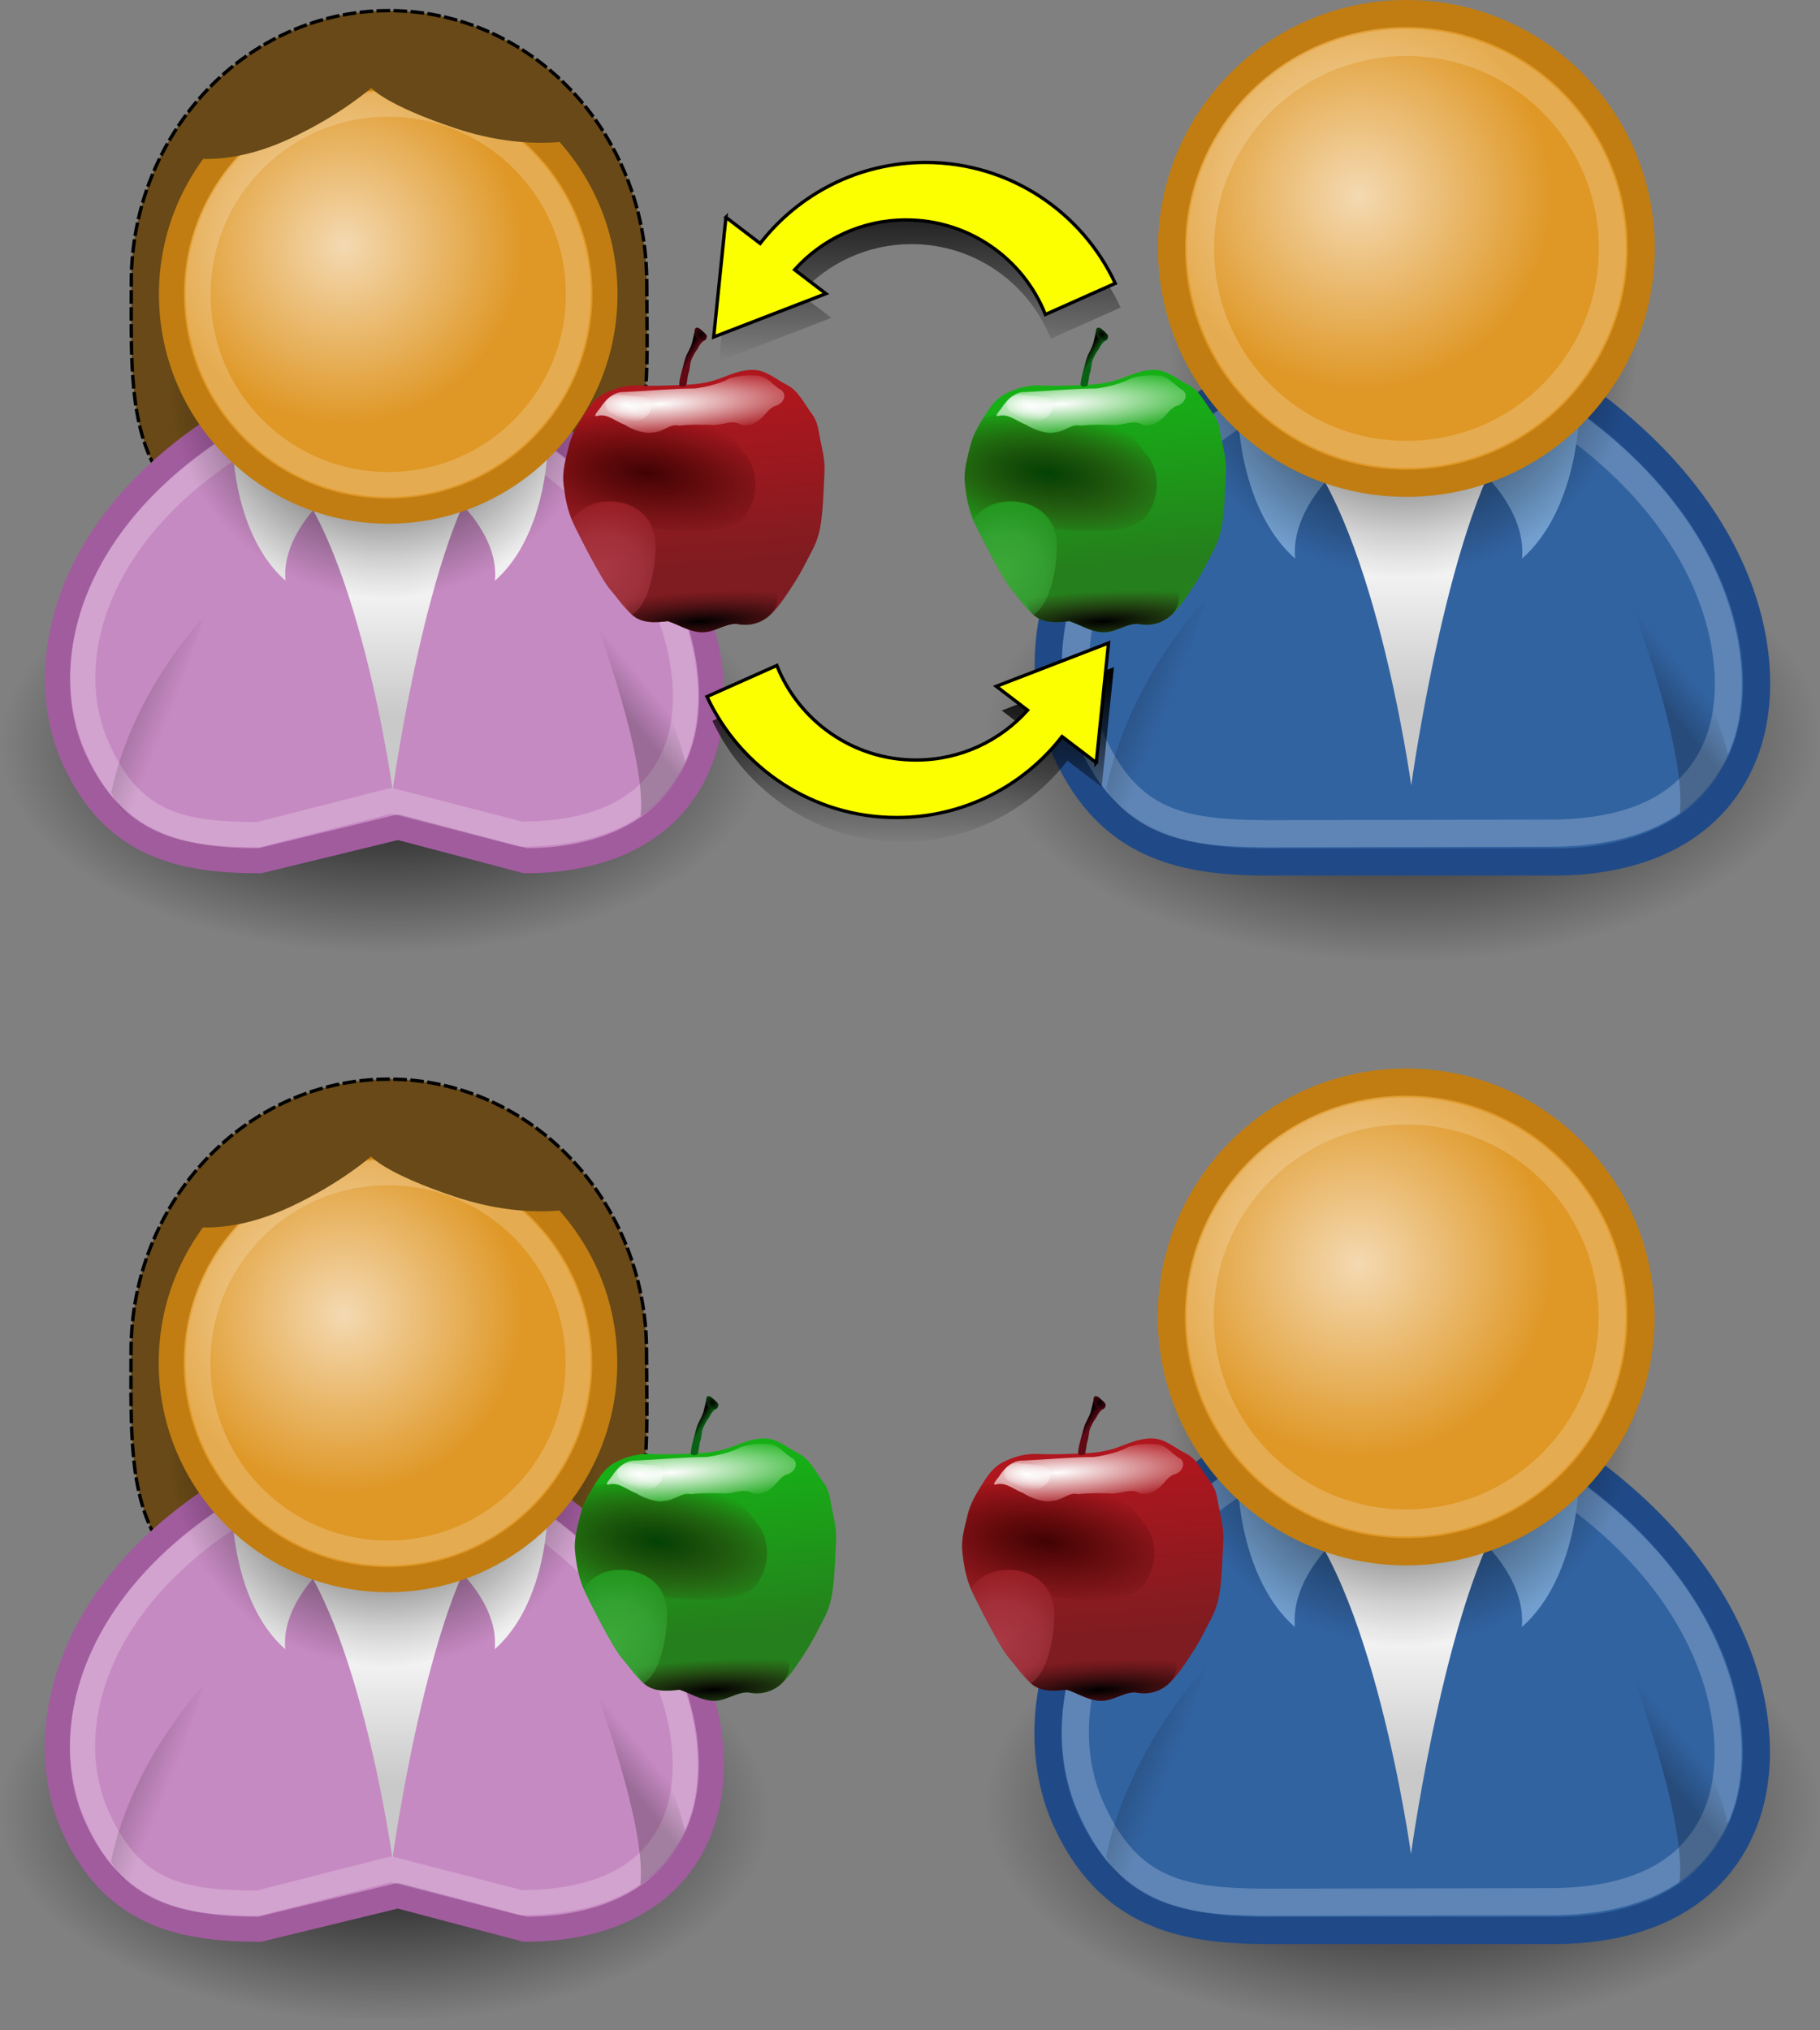
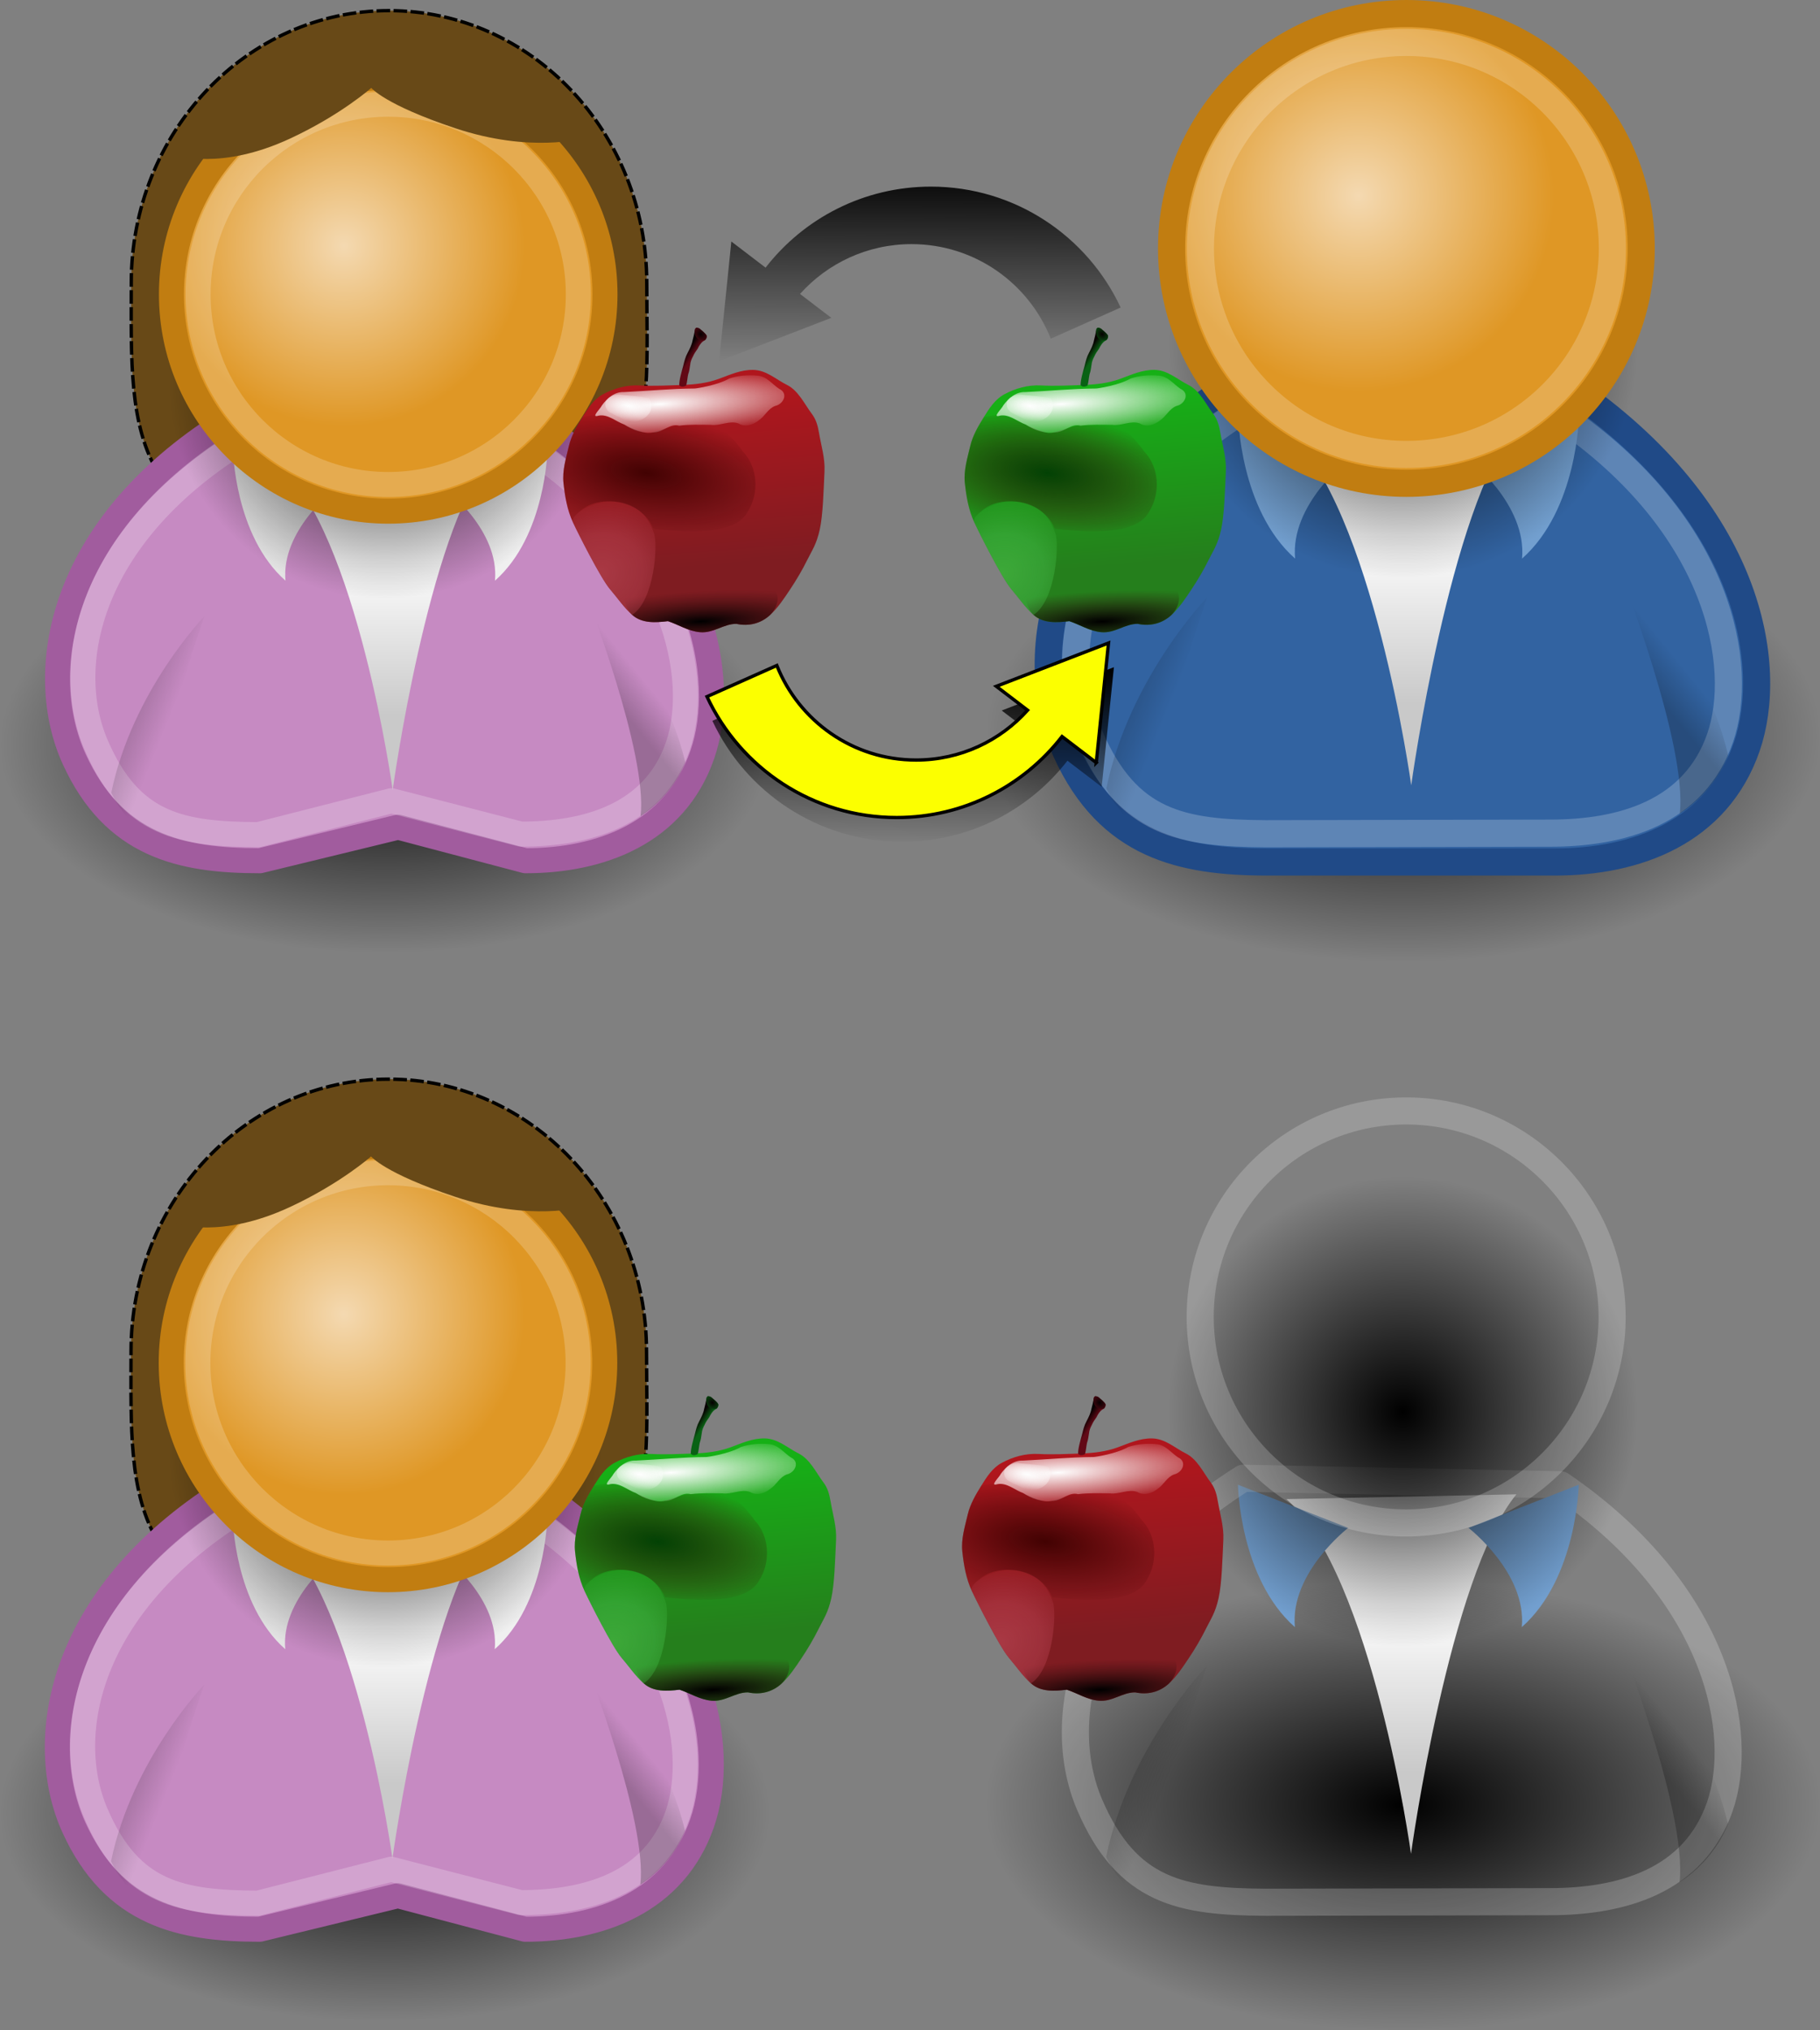
<svg xmlns="http://www.w3.org/2000/svg" xmlns:ns1="http://www.inkscape.org/namespaces/inkscape" xmlns:ns2="http://sodipodi.sourceforge.net/DTD/sodipodi-0.dtd" xmlns:xlink="http://www.w3.org/1999/xlink" width="547.271" height="610.381" id="svg3288" version="1.1" ns1:version="0.48.1 " ns2:docname="swap.svg">
  <rect width="100%" height="100%" fill="#808080" stroke="none" />
  <defs id="defs3290">
    <linearGradient id="linearGradient6321">
      <stop style="stop-color:#000000;stop-opacity:1;" offset="0" id="stop6323" />
      <stop style="stop-color:#000000;stop-opacity:0;" offset="1" id="stop6325" />
    </linearGradient>
    <linearGradient id="linearGradient6297">
      <stop style="stop-color:#808080;stop-opacity:1;" offset="0" id="stop6299" />
      <stop style="stop-color:#000000;stop-opacity:0;" offset="1" id="stop6301" />
    </linearGradient>
    <linearGradient gradientUnits="userSpaceOnUse" id="linearGradient8895" ns1:collect="always" x1="89.084" x2="82.966" xlink:href="#linearGradient3643" y1="139.215" y2="60.823" />
    <linearGradient id="linearGradient3643">
      <stop id="stop3645" offset="0" style="stop-color:#7f1c21;stop-opacity:1;" />
      <stop id="stop3647" offset="1" style="stop-color:#b0161d;stop-opacity:1;" />
    </linearGradient>
    <linearGradient id="linearGradient5832">
      <stop id="stop5834" offset="0" style="stop-color:#000000;stop-opacity:1;" />
      <stop id="stop5836" offset="1" style="stop-color:#380c0e;stop-opacity:0;" />
    </linearGradient>
    <linearGradient id="linearGradient8080">
      <stop id="stop8082" offset="0" style="stop-color:#420202;stop-opacity:1;" />
      <stop id="stop8084" offset="1" style="stop-color:#420202;stop-opacity:0;" />
    </linearGradient>
    <linearGradient id="linearGradient8822">
      <stop id="stop8824" offset="0" style="stop-color:#fefefe;stop-opacity:1;" />
      <stop id="stop8826" offset="1" style="stop-color:#fefefe;stop-opacity:0;" />
    </linearGradient>
    <linearGradient id="linearGradient13971">
      <stop id="stop13973" offset="0" style="stop-color:#070001;stop-opacity:1;" />
      <stop id="stop13975" offset="1" style="stop-color:#620916;stop-opacity:1;" />
    </linearGradient>
    <linearGradient id="linearGradient6590">
      <stop id="stop6592" offset="0" style="stop-color:#c04958;stop-opacity:1;" />
      <stop id="stop6598" offset="0.5" style="stop-color:#be4656;stop-opacity:0.745;" />
      <stop id="stop6594" offset="1" style="stop-color:#bd4253;stop-opacity:0;" />
    </linearGradient>
    <linearGradient id="linearGradient3265">
      <stop id="stop3267" offset="0" style="stop-color:#fefefe;stop-opacity:1;" />
      <stop id="stop3269" offset="1" style="stop-color:#fefefe;stop-opacity:0;" />
    </linearGradient>
    <linearGradient id="linearGradient3272">
      <stop id="stop3274" offset="0" style="stop-color:#070001;stop-opacity:1;" />
      <stop id="stop3276" offset="1" style="stop-color:#620916;stop-opacity:1;" />
    </linearGradient>
    <radialGradient ns1:collect="always" xlink:href="#linearGradient3816" id="radialGradient13779" gradientUnits="userSpaceOnUse" cx="31.113" cy="19.009" fx="31.113" fy="19.009" r="8.662" />
    <linearGradient ns1:collect="always" id="linearGradient3816">
      <stop style="stop-color:#000000;stop-opacity:1;" offset="0" id="stop3818" />
      <stop style="stop-color:#000000;stop-opacity:0;" offset="1" id="stop3820" />
    </linearGradient>
    <linearGradient id="linearGradient3824">
      <stop style="stop-color:#ffffff;stop-opacity:1;" offset="0" id="stop3826" />
      <stop style="stop-color:#c9c9c9;stop-opacity:1;" offset="1" id="stop3828" />
    </linearGradient>
    <linearGradient id="linearGradient3800">
      <stop style="stop-color:#f4d9b1;stop-opacity:1;" offset="0" id="stop3802" />
      <stop style="stop-color:#df9725;stop-opacity:1;" offset="1" id="stop3804" />
    </linearGradient>
    <linearGradient ns1:collect="always" id="linearGradient4356">
      <stop style="stop-color:#000000;stop-opacity:1;" offset="0" id="stop4358" />
      <stop style="stop-color:#000000;stop-opacity:0;" offset="1" id="stop4360" />
    </linearGradient>
    <linearGradient ns1:collect="always" xlink:href="#linearGradient3643" id="linearGradient4020" gradientUnits="userSpaceOnUse" gradientTransform="matrix(0.663,0,0,0.663,169.304,348.692)" x1="89.084" y1="139.215" x2="82.966" y2="60.823" />
    <radialGradient ns1:collect="always" xlink:href="#linearGradient5832" id="radialGradient4022" gradientUnits="userSpaceOnUse" gradientTransform="matrix(1.4,-0.066,0.012,0.262,103.64,416.725)" cx="86.174" cy="177.762" fx="86.174" fy="177.762" r="34.793" />
    <radialGradient ns1:collect="always" xlink:href="#linearGradient8080" id="radialGradient4024" gradientUnits="userSpaceOnUse" gradientTransform="matrix(1.514,0.212,-0.089,0.634,125.693,338.631)" cx="61.331" cy="96.75" fx="61.331" fy="96.75" r="28.271" />
    <radialGradient ns1:collect="always" xlink:href="#linearGradient8822" id="radialGradient4026" gradientUnits="userSpaceOnUse" gradientTransform="matrix(1.235,-0.074,0.014,0.237,135.778,381.019)" cx="62.485" cy="67.063" fx="62.485" fy="67.063" r="42.887" />
    <linearGradient ns1:collect="always" xlink:href="#linearGradient13971" id="linearGradient4028" gradientUnits="userSpaceOnUse" gradientTransform="matrix(0.663,0,0,0.663,169.304,348.692)" x1="80.452" y1="40.503" x2="83.511" y2="42.511" />
    <radialGradient ns1:collect="always" xlink:href="#linearGradient6590" id="radialGradient4030" gradientUnits="userSpaceOnUse" gradientTransform="matrix(1.309,-0.498,0.44,1.156,81.188,300.614)" cx="40.423" cy="140.835" fx="40.423" fy="140.835" r="18.795" />
    <radialGradient ns1:collect="always" xlink:href="#linearGradient8822" id="radialGradient4032" gradientUnits="userSpaceOnUse" gradientTransform="matrix(0.263,0.047,-0.018,0.103,193.026,383.74)" cx="48.504" cy="65.671" fx="48.504" fy="65.671" r="42.887" />
    <radialGradient ns1:collect="always" xlink:href="#linearGradient13971" id="radialGradient4034" gradientUnits="userSpaceOnUse" gradientTransform="matrix(-1.082,-0.703,0.602,-0.927,299.023,463.266)" cx="86.065" cy="33.996" fx="86.065" fy="33.996" r="2.728" />
    <radialGradient ns1:collect="always" xlink:href="#linearGradient3816-2" id="radialGradient13779-0" gradientUnits="userSpaceOnUse" cx="31.113" cy="19.009" fx="31.113" fy="19.009" r="8.662" />
    <linearGradient ns1:collect="always" id="linearGradient3816-2">
      <stop style="stop-color:#000000;stop-opacity:1;" offset="0" id="stop3818-0" />
      <stop style="stop-color:#000000;stop-opacity:0;" offset="1" id="stop3820-4" />
    </linearGradient>
    <linearGradient id="linearGradient3824-5">
      <stop style="stop-color:#ffffff;stop-opacity:1;" offset="0" id="stop3826-4" />
      <stop style="stop-color:#c9c9c9;stop-opacity:1;" offset="1" id="stop3828-2" />
    </linearGradient>
    <linearGradient id="linearGradient3800-1">
      <stop style="stop-color:#f4d9b1;stop-opacity:1;" offset="0" id="stop3802-6" />
      <stop style="stop-color:#df9725;stop-opacity:1;" offset="1" id="stop3804-8" />
    </linearGradient>
    <linearGradient ns1:collect="always" id="linearGradient4356-4">
      <stop style="stop-color:#000000;stop-opacity:1;" offset="0" id="stop4358-6" />
      <stop style="stop-color:#000000;stop-opacity:0;" offset="1" id="stop4360-6" />
    </linearGradient>
    <radialGradient ns1:collect="always" xlink:href="#linearGradient3816-2" id="radialGradient5436" gradientUnits="userSpaceOnUse" cx="31.113" cy="19.009" fx="31.113" fy="19.009" r="8.662" />
    <linearGradient ns1:collect="always" xlink:href="#linearGradient3824-5" id="linearGradient5438" gradientUnits="userSpaceOnUse" gradientTransform="matrix(8.152,0,0,8.152,-376.908,222.928)" x1="30.936" y1="29.553" x2="30.936" y2="35.803" />
    <radialGradient ns1:collect="always" xlink:href="#linearGradient3816-2" id="radialGradient5440" gradientUnits="userSpaceOnUse" cx="31.113" cy="19.009" fx="31.113" fy="19.009" r="8.662" />
    <radialGradient ns1:collect="always" xlink:href="#linearGradient3800-1" id="radialGradient5442" gradientUnits="userSpaceOnUse" gradientTransform="matrix(0.788,0,0,0.788,6.221,3.618)" cx="29.345" cy="17.064" fx="29.345" fy="17.064" r="9.162" />
    <linearGradient ns1:collect="always" xlink:href="#linearGradient4356-4" id="linearGradient5444" gradientUnits="userSpaceOnUse" gradientTransform="matrix(8.017,1.48,-1.48,8.017,-326.105,201.312)" x1="20.662" y1="35.818" x2="22.627" y2="36.218" />
    <linearGradient ns1:collect="always" xlink:href="#linearGradient4356-4" id="linearGradient5446" gradientUnits="userSpaceOnUse" gradientTransform="matrix(-7.97,1.713,1.713,7.97,75.931,190.256)" x1="22.687" y1="36.39" x2="21.408" y2="35.74" />
    <linearGradient id="linearGradient3643-7">
      <stop id="stop3645-0" offset="0" style="stop-color:#257f1c;stop-opacity:1;" />
      <stop id="stop3647-9" offset="1" style="stop-color:#16b016;stop-opacity:1;" />
    </linearGradient>
    <linearGradient id="linearGradient5832-3">
      <stop id="stop5834-5" offset="0" style="stop-color:#000000;stop-opacity:1;" />
      <stop id="stop5836-7" offset="1" style="stop-color:#380c0e;stop-opacity:0;" />
    </linearGradient>
    <linearGradient id="linearGradient8080-6">
      <stop id="stop8082-4" offset="0" style="stop-color:#024204;stop-opacity:1;" />
      <stop id="stop8084-9" offset="1" style="stop-color:#420202;stop-opacity:0;" />
    </linearGradient>
    <linearGradient id="linearGradient8822-0">
      <stop id="stop8824-0" offset="0" style="stop-color:#fefefe;stop-opacity:1;" />
      <stop id="stop8826-9" offset="1" style="stop-color:#fefefe;stop-opacity:0;" />
    </linearGradient>
    <linearGradient id="linearGradient13971-8">
      <stop id="stop13973-6" offset="0" style="stop-color:#070001;stop-opacity:1;" />
      <stop id="stop13975-5" offset="1" style="stop-color:#096214;stop-opacity:1;" />
    </linearGradient>
    <linearGradient id="linearGradient6590-2">
      <stop id="stop6592-3" offset="0" style="stop-color:#4bc049;stop-opacity:1;" />
      <stop id="stop6598-5" offset="0.5" style="stop-color:#46be4b;stop-opacity:0.745;" />
      <stop id="stop6594-3" offset="1" style="stop-color:#42bd42;stop-opacity:0;" />
    </linearGradient>
    <linearGradient id="linearGradient5484">
      <stop id="stop5486" offset="0" style="stop-color:#fefefe;stop-opacity:1;" />
      <stop id="stop5488" offset="1" style="stop-color:#fefefe;stop-opacity:0;" />
    </linearGradient>
    <radialGradient ns1:collect="always" xlink:href="#linearGradient13971-8" id="radialGradient4034-9" gradientUnits="userSpaceOnUse" gradientTransform="matrix(-1.082,-0.703,0.602,-0.927,299.023,463.266)" cx="86.065" cy="33.996" fx="86.065" fy="33.996" r="2.728" />
    <linearGradient id="linearGradient5491">
      <stop id="stop5493" offset="0" style="stop-color:#070001;stop-opacity:1;" />
      <stop id="stop5495" offset="1" style="stop-color:#620916;stop-opacity:1;" />
    </linearGradient>
    <linearGradient ns1:collect="always" xlink:href="#linearGradient3643-7" id="linearGradient5633" gradientUnits="userSpaceOnUse" gradientTransform="matrix(0.663,0,0,0.663,338.977,117.238)" x1="89.084" y1="139.215" x2="82.966" y2="60.823" />
    <radialGradient ns1:collect="always" xlink:href="#linearGradient5832-3" id="radialGradient5635" gradientUnits="userSpaceOnUse" gradientTransform="matrix(1.4,-0.066,0.012,0.262,273.314,185.271)" cx="86.174" cy="177.762" fx="86.174" fy="177.762" r="34.793" />
    <radialGradient ns1:collect="always" xlink:href="#linearGradient8080-6" id="radialGradient5637" gradientUnits="userSpaceOnUse" gradientTransform="matrix(1.514,0.212,-0.089,0.634,295.367,107.177)" cx="61.331" cy="96.75" fx="61.331" fy="96.75" r="28.271" />
    <radialGradient ns1:collect="always" xlink:href="#linearGradient8822-0" id="radialGradient5639" gradientUnits="userSpaceOnUse" gradientTransform="matrix(1.235,-0.074,0.014,0.237,305.452,149.566)" cx="62.485" cy="67.063" fx="62.485" fy="67.063" r="42.887" />
    <linearGradient ns1:collect="always" xlink:href="#linearGradient13971-8" id="linearGradient5641" gradientUnits="userSpaceOnUse" gradientTransform="matrix(0.663,0,0,0.663,338.977,117.238)" x1="80.452" y1="40.503" x2="83.511" y2="42.511" />
    <radialGradient ns1:collect="always" xlink:href="#linearGradient6590-2" id="radialGradient5643" gradientUnits="userSpaceOnUse" gradientTransform="matrix(1.309,-0.498,0.44,1.156,250.861,69.161)" cx="40.423" cy="140.835" fx="40.423" fy="140.835" r="18.795" />
    <radialGradient ns1:collect="always" xlink:href="#linearGradient8822-0" id="radialGradient5645" gradientUnits="userSpaceOnUse" gradientTransform="matrix(0.263,0.047,-0.018,0.103,362.7,152.287)" cx="48.504" cy="65.671" fx="48.504" fy="65.671" r="42.887" />
    <radialGradient ns1:collect="always" xlink:href="#linearGradient13971-8" id="radialGradient5647" gradientUnits="userSpaceOnUse" gradientTransform="matrix(-1.082,-0.703,0.602,-0.927,468.697,231.812)" cx="86.065" cy="33.996" fx="86.065" fy="33.996" r="2.728" />
    <radialGradient ns1:collect="always" xlink:href="#linearGradient3816" id="radialGradient5676" gradientUnits="userSpaceOnUse" cx="31.113" cy="19.009" fx="31.113" fy="19.009" r="8.662" />
    <linearGradient ns1:collect="always" xlink:href="#linearGradient3824" id="linearGradient5678" gradientUnits="userSpaceOnUse" gradientTransform="matrix(7.525,0,0,7.525,4.307,554.816)" x1="30.936" y1="29.553" x2="30.936" y2="35.803" />
    <radialGradient ns1:collect="always" xlink:href="#linearGradient3816" id="radialGradient5680" gradientUnits="userSpaceOnUse" cx="31.113" cy="19.009" fx="31.113" fy="19.009" r="8.662" />
    <radialGradient ns1:collect="always" xlink:href="#linearGradient3800" id="radialGradient5682" gradientUnits="userSpaceOnUse" gradientTransform="matrix(0.788,0,0,0.788,6.221,3.618)" cx="29.345" cy="17.064" fx="29.345" fy="17.064" r="9.162" />
    <linearGradient ns1:collect="always" xlink:href="#linearGradient4356" id="linearGradient5684" gradientUnits="userSpaceOnUse" gradientTransform="matrix(7.4,1.367,-1.367,7.4,51.203,534.863)" x1="20.662" y1="35.818" x2="22.627" y2="36.218" />
    <linearGradient ns1:collect="always" xlink:href="#linearGradient4356" id="linearGradient5686" gradientUnits="userSpaceOnUse" gradientTransform="matrix(-7.357,1.581,1.581,7.357,422.317,524.657)" x1="22.687" y1="36.39" x2="21.408" y2="35.74" />
    <linearGradient ns1:collect="always" xlink:href="#linearGradient3643-7-8" id="linearGradient5633-4" gradientUnits="userSpaceOnUse" gradientTransform="matrix(0.663,0,0,0.663,338.977,117.238)" x1="89.084" y1="139.215" x2="82.966" y2="60.823" />
    <linearGradient id="linearGradient3643-7-8">
      <stop id="stop3645-0-4" offset="0" style="stop-color:#257f1c;stop-opacity:1;" />
      <stop id="stop3647-9-8" offset="1" style="stop-color:#16b016;stop-opacity:1;" />
    </linearGradient>
    <radialGradient ns1:collect="always" xlink:href="#linearGradient5832-3-5" id="radialGradient5635-8" gradientUnits="userSpaceOnUse" gradientTransform="matrix(1.4,-0.066,0.012,0.262,273.314,185.271)" cx="86.174" cy="177.762" fx="86.174" fy="177.762" r="34.793" />
    <linearGradient id="linearGradient5832-3-5">
      <stop id="stop5834-5-4" offset="0" style="stop-color:#000000;stop-opacity:1;" />
      <stop id="stop5836-7-4" offset="1" style="stop-color:#380c0e;stop-opacity:0;" />
    </linearGradient>
    <radialGradient ns1:collect="always" xlink:href="#linearGradient8080-6-0" id="radialGradient5637-1" gradientUnits="userSpaceOnUse" gradientTransform="matrix(1.514,0.212,-0.089,0.634,295.367,107.177)" cx="61.331" cy="96.75" fx="61.331" fy="96.75" r="28.271" />
    <linearGradient id="linearGradient8080-6-0">
      <stop id="stop8082-4-1" offset="0" style="stop-color:#024204;stop-opacity:1;" />
      <stop id="stop8084-9-2" offset="1" style="stop-color:#420202;stop-opacity:0;" />
    </linearGradient>
    <radialGradient ns1:collect="always" xlink:href="#linearGradient8822-0-0" id="radialGradient5639-1" gradientUnits="userSpaceOnUse" gradientTransform="matrix(1.235,-0.074,0.014,0.237,305.452,149.566)" cx="62.485" cy="67.063" fx="62.485" fy="67.063" r="42.887" />
    <linearGradient id="linearGradient8822-0-0">
      <stop id="stop8824-0-2" offset="0" style="stop-color:#fefefe;stop-opacity:1;" />
      <stop id="stop8826-9-0" offset="1" style="stop-color:#fefefe;stop-opacity:0;" />
    </linearGradient>
    <linearGradient ns1:collect="always" xlink:href="#linearGradient13971-8-0" id="linearGradient5641-5" gradientUnits="userSpaceOnUse" gradientTransform="matrix(0.663,0,0,0.663,338.977,117.238)" x1="80.452" y1="40.503" x2="83.511" y2="42.511" />
    <linearGradient id="linearGradient13971-8-0">
      <stop id="stop13973-6-1" offset="0" style="stop-color:#070001;stop-opacity:1;" />
      <stop id="stop13975-5-0" offset="1" style="stop-color:#096214;stop-opacity:1;" />
    </linearGradient>
    <radialGradient ns1:collect="always" xlink:href="#linearGradient6590-2-7" id="radialGradient5643-8" gradientUnits="userSpaceOnUse" gradientTransform="matrix(1.309,-0.498,0.44,1.156,250.861,69.161)" cx="40.423" cy="140.835" fx="40.423" fy="140.835" r="18.795" />
    <linearGradient id="linearGradient6590-2-7">
      <stop id="stop6592-3-0" offset="0" style="stop-color:#4bc049;stop-opacity:1;" />
      <stop id="stop6598-5-5" offset="0.5" style="stop-color:#46be4b;stop-opacity:0.745;" />
      <stop id="stop6594-3-2" offset="1" style="stop-color:#42bd42;stop-opacity:0;" />
    </linearGradient>
    <radialGradient ns1:collect="always" xlink:href="#linearGradient8822-0-0" id="radialGradient5645-5" gradientUnits="userSpaceOnUse" gradientTransform="matrix(0.263,0.047,-0.018,0.103,362.7,152.287)" cx="48.504" cy="65.671" fx="48.504" fy="65.671" r="42.887" />
    <linearGradient id="linearGradient5724">
      <stop id="stop5726" offset="0" style="stop-color:#fefefe;stop-opacity:1;" />
      <stop id="stop5728" offset="1" style="stop-color:#fefefe;stop-opacity:0;" />
    </linearGradient>
    <radialGradient ns1:collect="always" xlink:href="#linearGradient13971-8-0" id="radialGradient5647-4" gradientUnits="userSpaceOnUse" gradientTransform="matrix(-1.082,-0.703,0.602,-0.927,468.697,231.812)" cx="86.065" cy="33.996" fx="86.065" fy="33.996" r="2.728" />
    <linearGradient id="linearGradient5731">
      <stop id="stop5733" offset="0" style="stop-color:#070001;stop-opacity:1;" />
      <stop id="stop5735" offset="1" style="stop-color:#096214;stop-opacity:1;" />
    </linearGradient>
    <linearGradient ns1:collect="always" xlink:href="#linearGradient3643-4" id="linearGradient4020-2" gradientUnits="userSpaceOnUse" gradientTransform="matrix(0.663,0,0,0.663,169.304,348.692)" x1="89.084" y1="139.215" x2="82.966" y2="60.823" />
    <linearGradient id="linearGradient3643-4">
      <stop id="stop3645-2" offset="0" style="stop-color:#7f1c21;stop-opacity:1;" />
      <stop id="stop3647-98" offset="1" style="stop-color:#b0161d;stop-opacity:1;" />
    </linearGradient>
    <radialGradient ns1:collect="always" xlink:href="#linearGradient5832-6" id="radialGradient4022-5" gradientUnits="userSpaceOnUse" gradientTransform="matrix(1.4,-0.066,0.012,0.262,103.64,416.725)" cx="86.174" cy="177.762" fx="86.174" fy="177.762" r="34.793" />
    <linearGradient id="linearGradient5832-6">
      <stop id="stop5834-6" offset="0" style="stop-color:#000000;stop-opacity:1;" />
      <stop id="stop5836-1" offset="1" style="stop-color:#380c0e;stop-opacity:0;" />
    </linearGradient>
    <radialGradient ns1:collect="always" xlink:href="#linearGradient8080-4" id="radialGradient4024-0" gradientUnits="userSpaceOnUse" gradientTransform="matrix(1.514,0.212,-0.089,0.634,125.693,338.631)" cx="61.331" cy="96.75" fx="61.331" fy="96.75" r="28.271" />
    <linearGradient id="linearGradient8080-4">
      <stop id="stop8082-1" offset="0" style="stop-color:#420202;stop-opacity:1;" />
      <stop id="stop8084-6" offset="1" style="stop-color:#420202;stop-opacity:0;" />
    </linearGradient>
    <radialGradient ns1:collect="always" xlink:href="#linearGradient8822-5" id="radialGradient4026-6" gradientUnits="userSpaceOnUse" gradientTransform="matrix(1.235,-0.074,0.014,0.237,135.778,381.019)" cx="62.485" cy="67.063" fx="62.485" fy="67.063" r="42.887" />
    <linearGradient id="linearGradient8822-5">
      <stop id="stop8824-3" offset="0" style="stop-color:#fefefe;stop-opacity:1;" />
      <stop id="stop8826-1" offset="1" style="stop-color:#fefefe;stop-opacity:0;" />
    </linearGradient>
    <linearGradient ns1:collect="always" xlink:href="#linearGradient13971-6" id="linearGradient4028-4" gradientUnits="userSpaceOnUse" gradientTransform="matrix(0.663,0,0,0.663,169.304,348.692)" x1="80.452" y1="40.503" x2="83.511" y2="42.511" />
    <linearGradient id="linearGradient13971-6">
      <stop id="stop13973-2" offset="0" style="stop-color:#070001;stop-opacity:1;" />
      <stop id="stop13975-9" offset="1" style="stop-color:#620916;stop-opacity:1;" />
    </linearGradient>
    <radialGradient ns1:collect="always" xlink:href="#linearGradient6590-6" id="radialGradient4030-1" gradientUnits="userSpaceOnUse" gradientTransform="matrix(1.309,-0.498,0.44,1.156,81.188,300.614)" cx="40.423" cy="140.835" fx="40.423" fy="140.835" r="18.795" />
    <linearGradient id="linearGradient6590-6">
      <stop id="stop6592-7" offset="0" style="stop-color:#c04958;stop-opacity:1;" />
      <stop id="stop6598-7" offset="0.5" style="stop-color:#be4656;stop-opacity:0.745;" />
      <stop id="stop6594-7" offset="1" style="stop-color:#bd4253;stop-opacity:0;" />
    </linearGradient>
    <radialGradient ns1:collect="always" xlink:href="#linearGradient8822-5" id="radialGradient4032-7" gradientUnits="userSpaceOnUse" gradientTransform="matrix(0.263,0.047,-0.018,0.103,193.026,383.74)" cx="48.504" cy="65.671" fx="48.504" fy="65.671" r="42.887" />
    <linearGradient id="linearGradient5763">
      <stop id="stop5765" offset="0" style="stop-color:#fefefe;stop-opacity:1;" />
      <stop id="stop5767" offset="1" style="stop-color:#fefefe;stop-opacity:0;" />
    </linearGradient>
    <radialGradient ns1:collect="always" xlink:href="#linearGradient13971-6" id="radialGradient4034-0" gradientUnits="userSpaceOnUse" gradientTransform="matrix(-1.082,-0.703,0.602,-0.927,299.023,463.266)" cx="86.065" cy="33.996" fx="86.065" fy="33.996" r="2.728" />
    <linearGradient id="linearGradient5770">
      <stop id="stop5772" offset="0" style="stop-color:#070001;stop-opacity:1;" />
      <stop id="stop5774" offset="1" style="stop-color:#620916;stop-opacity:1;" />
    </linearGradient>
    <radialGradient ns1:collect="always" xlink:href="#linearGradient3816-2-7" id="radialGradient5436-5" gradientUnits="userSpaceOnUse" cx="31.113" cy="19.009" fx="31.113" fy="19.009" r="8.662" />
    <linearGradient ns1:collect="always" id="linearGradient3816-2-7">
      <stop style="stop-color:#000000;stop-opacity:1;" offset="0" id="stop3818-0-7" />
      <stop style="stop-color:#000000;stop-opacity:0;" offset="1" id="stop3820-4-0" />
    </linearGradient>
    <linearGradient ns1:collect="always" xlink:href="#linearGradient3824-5-3" id="linearGradient5438-3" gradientUnits="userSpaceOnUse" gradientTransform="matrix(8.152,0,0,8.152,-376.908,222.928)" x1="30.936" y1="29.553" x2="30.936" y2="35.803" />
    <linearGradient id="linearGradient3824-5-3">
      <stop style="stop-color:#ffffff;stop-opacity:1;" offset="0" id="stop3826-4-7" />
      <stop style="stop-color:#c9c9c9;stop-opacity:1;" offset="1" id="stop3828-2-3" />
    </linearGradient>
    <radialGradient ns1:collect="always" xlink:href="#linearGradient3816-2-7" id="radialGradient5440-1" gradientUnits="userSpaceOnUse" cx="31.113" cy="19.009" fx="31.113" fy="19.009" r="8.662" />
    <radialGradient ns1:collect="always" xlink:href="#linearGradient3800-1-1" id="radialGradient5442-5" gradientUnits="userSpaceOnUse" gradientTransform="matrix(0.788,0,0,0.788,6.221,3.618)" cx="29.345" cy="17.064" fx="29.345" fy="17.064" r="9.162" />
    <linearGradient id="linearGradient3800-1-1">
      <stop style="stop-color:#f4d9b1;stop-opacity:1;" offset="0" id="stop3802-6-7" />
      <stop style="stop-color:#df9725;stop-opacity:1;" offset="1" id="stop3804-8-8" />
    </linearGradient>
    <linearGradient ns1:collect="always" xlink:href="#linearGradient4356-4-4" id="linearGradient5444-0" gradientUnits="userSpaceOnUse" gradientTransform="matrix(8.017,1.48,-1.48,8.017,-326.105,201.312)" x1="20.662" y1="35.818" x2="22.627" y2="36.218" />
    <linearGradient ns1:collect="always" id="linearGradient4356-4-4">
      <stop style="stop-color:#000000;stop-opacity:1;" offset="0" id="stop4358-6-1" />
      <stop style="stop-color:#000000;stop-opacity:0;" offset="1" id="stop4360-6-9" />
    </linearGradient>
    <linearGradient ns1:collect="always" xlink:href="#linearGradient4356-4-4" id="linearGradient5446-3" gradientUnits="userSpaceOnUse" gradientTransform="matrix(-7.97,1.713,1.713,7.97,75.931,190.256)" x1="22.687" y1="36.39" x2="21.408" y2="35.74" />
    <radialGradient ns1:collect="always" xlink:href="#linearGradient3816-8" id="radialGradient5676-0" gradientUnits="userSpaceOnUse" cx="31.113" cy="19.009" fx="31.113" fy="19.009" r="8.662" />
    <linearGradient ns1:collect="always" id="linearGradient3816-8">
      <stop style="stop-color:#000000;stop-opacity:1;" offset="0" id="stop3818-08" />
      <stop style="stop-color:#000000;stop-opacity:0;" offset="1" id="stop3820-2" />
    </linearGradient>
    <linearGradient ns1:collect="always" xlink:href="#linearGradient3824-0" id="linearGradient5678-1" gradientUnits="userSpaceOnUse" gradientTransform="matrix(7.525,0,0,7.525,4.307,554.816)" x1="30.936" y1="29.553" x2="30.936" y2="35.803" />
    <linearGradient id="linearGradient3824-0">
      <stop style="stop-color:#ffffff;stop-opacity:1;" offset="0" id="stop3826-6" />
      <stop style="stop-color:#c9c9c9;stop-opacity:1;" offset="1" id="stop3828-3" />
    </linearGradient>
    <radialGradient ns1:collect="always" xlink:href="#linearGradient3816-8" id="radialGradient5680-8" gradientUnits="userSpaceOnUse" cx="31.113" cy="19.009" fx="31.113" fy="19.009" r="8.662" />
    <radialGradient ns1:collect="always" xlink:href="#linearGradient3800-4" id="radialGradient5682-5" gradientUnits="userSpaceOnUse" gradientTransform="matrix(0.788,0,0,0.788,6.221,3.618)" cx="29.345" cy="17.064" fx="29.345" fy="17.064" r="9.162" />
    <linearGradient id="linearGradient3800-4">
      <stop style="stop-color:#f4d9b1;stop-opacity:1;" offset="0" id="stop3802-9" />
      <stop style="stop-color:#df9725;stop-opacity:1;" offset="1" id="stop3804-4" />
    </linearGradient>
    <linearGradient ns1:collect="always" xlink:href="#linearGradient4356-5" id="linearGradient5684-1" gradientUnits="userSpaceOnUse" gradientTransform="matrix(7.4,1.367,-1.367,7.4,51.203,534.863)" x1="20.662" y1="35.818" x2="22.627" y2="36.218" />
    <linearGradient ns1:collect="always" id="linearGradient4356-5">
      <stop style="stop-color:#000000;stop-opacity:1;" offset="0" id="stop4358-8" />
      <stop style="stop-color:#000000;stop-opacity:0;" offset="1" id="stop4360-0" />
    </linearGradient>
    <linearGradient ns1:collect="always" xlink:href="#linearGradient4356-5" id="linearGradient5686-8" gradientUnits="userSpaceOnUse" gradientTransform="matrix(-7.357,1.581,1.581,7.357,422.317,524.657)" x1="22.687" y1="36.39" x2="21.408" y2="35.74" />
    <linearGradient ns1:collect="always" xlink:href="#linearGradient6321" id="linearGradient6327" x1="292.878" y1="498.642" x2="292" y2="552.382" gradientUnits="userSpaceOnUse" />
    <linearGradient ns1:collect="always" xlink:href="#linearGradient6321" id="linearGradient6329" x1="294.666" y1="353.823" x2="294.41" y2="413.073" gradientUnits="userSpaceOnUse" gradientTransform="translate(0,-6)" />
    <radialGradient ns1:collect="always" xlink:href="#linearGradient3816-2" id="radialGradient6331" gradientUnits="userSpaceOnUse" cx="31.113" cy="19.009" fx="31.113" fy="19.009" r="8.662" />
    <linearGradient ns1:collect="always" xlink:href="#linearGradient3824-5" id="linearGradient6333" gradientUnits="userSpaceOnUse" gradientTransform="matrix(8.152,0,0,8.152,-376.908,222.928)" x1="30.936" y1="29.553" x2="30.936" y2="35.803" />
    <radialGradient ns1:collect="always" xlink:href="#linearGradient3816-2" id="radialGradient6335" gradientUnits="userSpaceOnUse" cx="31.113" cy="19.009" fx="31.113" fy="19.009" r="8.662" />
    <radialGradient ns1:collect="always" xlink:href="#linearGradient3800-1" id="radialGradient6337" gradientUnits="userSpaceOnUse" gradientTransform="matrix(0.788,0,0,0.788,6.221,3.618)" cx="29.345" cy="17.064" fx="29.345" fy="17.064" r="9.162" />
    <linearGradient ns1:collect="always" xlink:href="#linearGradient4356-4" id="linearGradient6339" gradientUnits="userSpaceOnUse" gradientTransform="matrix(8.017,1.48,-1.48,8.017,-326.105,201.312)" x1="20.662" y1="35.818" x2="22.627" y2="36.218" />
    <linearGradient ns1:collect="always" xlink:href="#linearGradient4356-4" id="linearGradient6341" gradientUnits="userSpaceOnUse" gradientTransform="matrix(-7.97,1.713,1.713,7.97,75.931,190.256)" x1="22.687" y1="36.39" x2="21.408" y2="35.74" />
  </defs>
  <ns2:namedview id="base" pagecolor="#ffffff" bordercolor="#666666" borderopacity="1.0" ns1:pageopacity="0.0" ns1:pageshadow="2" ns1:zoom="0.35355339" ns1:cx="203.28549" ns1:cy="265.0493" ns1:document-units="px" ns1:current-layer="layer1" showgrid="false" fit-margin-top="0" fit-margin-left="0" fit-margin-right="0" fit-margin-bottom="0" ns1:window-width="1057" ns1:window-height="751" ns1:window-x="294" ns1:window-y="189" ns1:window-maximized="0" />
  <g ns1:label="Layer 1" ns1:groupmode="layer" id="layer1" transform="translate(-20.685,-297.976)">
    <g id="g3985" transform="translate(-101.01,-311.745)" />
    <g id="g5278" transform="translate(0,0.362)">
      <path ns2:nodetypes="sssss" ns1:connector-curvature="0" id="path4036" d="m 215.164,382.631 c 0,45.189 6.392,82.238 -77.505,81.822 -80.827,-0.4 -77.505,-36.633 -77.505,-81.822 0,-45.189 34.7,-81.822 77.505,-81.822 42.805,0 77.505,36.633 77.505,81.822 z" style="fill:#684917;fill-opacity:1;stroke:#000000;stroke-width:1.022;stroke-miterlimit:4;stroke-opacity:1;stroke-dasharray:4.087, 1.022;stroke-dashoffset:0" />
      <path d="m 39.775,19.009 c 0,4.784 -3.878,8.662 -8.662,8.662 -4.784,0 -8.662,-3.878 -8.662,-8.662 0,-4.784 3.878,-8.662 8.662,-8.662 4.784,0 8.662,3.878 8.662,8.662 z" ns2:ry="8.6620579" ns2:rx="8.6620579" ns2:cy="19.008621" ns2:cx="31.112698" id="path4306" style="color:#000000;fill:url(#radialGradient5676);fill-opacity:1;fill-rule:evenodd;stroke:none;stroke-width:1px;marker:none;visibility:visible;display:inline;overflow:visible" ns2:type="arc" transform="matrix(13.361,0,0,7.218,-279.216,384.333)" />
      <path transform="translate(-101.01,-311.745)" ns2:nodetypes="ccczcczc" id="path4308" d="m 199.862,868.141 41.56,-10.102 38.258,10.102 c 22.615,0 45.005,-8.292 53.212,-31.927 7.794,-22.444 1.33,-65.185 -49.221,-99.773 l -94.451,0 c -50.552,31.927 -56.869,75.591 -45.23,101.103 11.857,25.991 31.927,30.597 55.873,30.597 z" style="color:#000000;fill:#c68ac2;fill-opacity:1;fill-rule:evenodd;stroke:#a15c9e;stroke-width:7.525px;stroke-linecap:round;stroke-linejoin:round;stroke-miterlimit:4;stroke-opacity:1;stroke-dasharray:none;stroke-dashoffset:0;marker:none;visibility:visible;display:inline;overflow:visible" ns1:connector-curvature="0" />
      <path transform="translate(-101.01,-311.745)" ns2:nodetypes="cccc" id="path4310" d="m 205.183,748.414 c 23.945,21.285 34.588,98.442 34.588,98.442 0,0 10.642,-77.158 29.267,-99.773 l -63.855,1.33 z" style="color:#000000;fill:url(#linearGradient5678);fill-opacity:1;fill-rule:evenodd;stroke:none;stroke-width:1px;marker:none;visibility:visible;display:inline;overflow:visible" ns1:connector-curvature="0" />
      <path transform="translate(-101.01,-311.745)" style="color:#000000;fill:#e3e3e3;fill-opacity:1;fill-rule:evenodd;stroke:none;stroke-width:1px;marker:none;visibility:visible;display:inline;overflow:visible" d="m 222.336,756.396 c 0,0 -16.189,12.495 -14.795,27.547 -15.361,-13.552 -15.802,-39.519 -15.802,-39.519 l 30.597,11.973 z" id="path4312" ns2:nodetypes="cccc" ns1:connector-curvature="0" />
      <path transform="translate(-101.01,-311.745)" style="opacity:0.215;color:#000000;fill:none;stroke:#ffffff;stroke-width:7.525px;stroke-linecap:round;stroke-linejoin:round;stroke-miterlimit:4;stroke-opacity:1;stroke-dasharray:none;stroke-dashoffset:0;marker:none;visibility:visible;display:inline;overflow:visible" d="m 199.325,860.299 40.07,-10.209 38.897,10.043 c 19.865,0 40.002,-5.638 47.211,-26.398 6.846,-19.715 0.228,-58.903 -44.176,-89.285 l -88.138,-1.829 c -44.404,28.044 -52.998,66.398 -42.609,90.636 10.389,24.239 25.55,26.876 48.745,27.042 z" id="path4314" ns2:nodetypes="ccczcczc" ns1:connector-curvature="0" />
      <path transform="translate(-101.01,-311.745)" ns2:nodetypes="cccc" id="path4316" d="m 255.734,756.396 c 0,0 16.189,12.495 14.795,27.547 15.361,-13.552 15.802,-39.519 15.802,-39.519 l -30.597,11.973 z" style="color:#000000;fill:#f0f0f0;fill-opacity:1;fill-rule:evenodd;stroke:none;stroke-width:1px;marker:none;visibility:visible;display:inline;overflow:visible" ns1:connector-curvature="0" />
      <path transform="matrix(7.525,0,0,7.525,-97.644,269.409)" ns2:type="arc" style="color:#000000;fill:url(#radialGradient5680);fill-opacity:1;fill-rule:evenodd;stroke:none;stroke-width:1px;marker:none;visibility:visible;display:inline;overflow:visible" id="path4318" ns2:cx="31.112698" ns2:cy="19.008621" ns2:rx="8.6620579" ns2:ry="8.6620579" d="m 39.775,19.009 c 0,4.784 -3.878,8.662 -8.662,8.662 -4.784,0 -8.662,-3.878 -8.662,-8.662 0,-4.784 3.878,-8.662 8.662,-8.662 4.784,0 8.662,3.878 8.662,8.662 z" />
      <path transform="matrix(7.525,0,0,7.525,-96.703,243.071)" d="m 39.775,19.009 c 0,4.784 -3.878,8.662 -8.662,8.662 -4.784,0 -8.662,-3.878 -8.662,-8.662 0,-4.784 3.878,-8.662 8.662,-8.662 4.784,0 8.662,3.878 8.662,8.662 z" ns2:ry="8.6620579" ns2:rx="8.6620579" ns2:cy="19.008621" ns2:cx="31.112698" id="path4320" style="color:#000000;fill:url(#radialGradient5682);fill-opacity:1;fill-rule:evenodd;stroke:#c17d11;stroke-width:1px;stroke-linecap:round;stroke-linejoin:round;stroke-miterlimit:4;stroke-opacity:1;stroke-dasharray:none;stroke-dashoffset:0;marker:none;visibility:visible;display:inline;overflow:visible" ns2:type="arc" />
      <path transform="matrix(6.6,0,0,6.6,-67.927,260.652)" ns2:type="arc" style="opacity:0.196;color:#000000;fill:none;stroke:#ffffff;stroke-width:1.14px;stroke-linecap:round;stroke-linejoin:round;stroke-miterlimit:4;stroke-opacity:1;stroke-dasharray:none;stroke-dashoffset:0;marker:none;visibility:visible;display:inline;overflow:visible" id="path4322" ns2:cx="31.112698" ns2:cy="19.008621" ns2:rx="8.6620579" ns2:ry="8.6620579" d="m 39.775,19.009 c 0,4.784 -3.878,8.662 -8.662,8.662 -4.784,0 -8.662,-3.878 -8.662,-8.662 0,-4.784 3.878,-8.662 8.662,-8.662 4.784,0 8.662,3.878 8.662,8.662 z" />
      <path transform="translate(-101.01,-311.745)" ns2:nodetypes="cccc" id="path4354" d="m 168.749,861.663 c -9.389,-4.101 -13.591,-13.984 -13.591,-13.984 6.331,-30.622 27.994,-53.025 27.994,-53.025 0,0 -17.153,48.249 -14.403,67.009 z" style="opacity:0.228;color:#000000;fill:url(#linearGradient5684);fill-opacity:1;fill-rule:evenodd;stroke:none;stroke-width:1px;marker:none;visibility:visible;display:inline;overflow:visible" ns1:connector-curvature="0" />
      <path transform="translate(-101.01,-311.745)" style="opacity:0.228;color:#000000;fill:url(#linearGradient5686);fill-opacity:1;fill-rule:evenodd;stroke:none;stroke-width:1px;marker:none;visibility:visible;display:inline;overflow:visible" d="m 314.313,854.733 c 10.089,-6.489 13.461,-16.126 13.461,-16.126 -7.218,-30.425 -29.804,-50.436 -29.804,-50.436 0,0 18.547,47.73 16.343,66.563 z" id="path4364" ns2:nodetypes="cccc" ns1:connector-curvature="0" />
      <path ns2:nodetypes="cscsccccc" ns1:connector-curvature="0" id="path4824" d="m 73.741,344.245 c 0,0 13.271,4.784 34.345,-5.051 15.152,-7.071 24.244,-15.152 24.244,-15.152 0,0 4.041,5.051 25.254,12.122 22.718,7.573 38.386,3.03 38.386,3.03 l -25.254,-26.264 -38.386,-9.091 -39.396,18.183 z" style="fill:#684917;fill-opacity:1;stroke:none" />
    </g>
    <g transform="translate(566.862,-5.224)" id="g5423">
      <path d="m 39.775,19.009 c 0,4.784 -3.878,8.662 -8.662,8.662 -4.784,0 -8.662,-3.878 -8.662,-8.662 0,-4.784 3.878,-8.662 8.662,-8.662 4.784,0 8.662,3.878 8.662,8.662 z" ns2:ry="8.6620579" ns2:rx="8.6620579" ns2:cy="19.008621" ns2:cx="31.112698" id="path4306-6" style="color:#000000;fill:url(#radialGradient6331);fill-opacity:1;fill-rule:evenodd;stroke:none;stroke-width:1px;marker:none;visibility:visible;display:inline;overflow:visible" ns2:type="arc" transform="matrix(14.475,0,0,7.82,-574.629,375.96)" />
      <path ns2:nodetypes="cczcczc" id="path4308-2" d="m -165.06,562.359 86.469,0 c 24.499,0 48.755,-8.983 57.646,-34.587 8.443,-24.314 1.441,-70.616 -53.322,-108.086 l -102.321,0 c -54.763,34.587 -61.607,81.889 -48.999,109.527 12.845,28.156 34.587,33.146 60.528,33.146 z" style="color:#000000;fill:#3263a1;fill-opacity:1;fill-rule:evenodd;stroke:#204a87;stroke-width:8.152px;stroke-linecap:round;stroke-linejoin:round;stroke-miterlimit:4;stroke-opacity:1;stroke-dasharray:none;stroke-dashoffset:0;marker:none;visibility:visible;display:inline;overflow:visible" ns1:connector-curvature="0" />
-       <path ns2:nodetypes="cccc" id="path4310-8" d="m -159.295,432.656 c 25.941,23.058 37.47,106.645 37.47,106.645 0,0 11.529,-83.586 31.705,-108.086 l -69.175,1.441 z" style="color:#000000;fill:url(#linearGradient6333);fill-opacity:1;fill-rule:evenodd;stroke:none;stroke-width:1px;marker:none;visibility:visible;display:inline;overflow:visible" ns1:connector-curvature="0" />
+       <path ns2:nodetypes="cccc" id="path4310-8" d="m -159.295,432.656 c 25.941,23.058 37.47,106.645 37.47,106.645 0,0 11.529,-83.586 31.705,-108.086 l -69.175,1.441 " style="color:#000000;fill:url(#linearGradient6333);fill-opacity:1;fill-rule:evenodd;stroke:none;stroke-width:1px;marker:none;visibility:visible;display:inline;overflow:visible" ns1:connector-curvature="0" />
      <path style="color:#000000;fill:#729fcf;fill-opacity:1;fill-rule:evenodd;stroke:none;stroke-width:1px;marker:none;visibility:visible;display:inline;overflow:visible" d="m -140.712,441.303 c 0,0 -17.538,13.536 -16.027,29.842 -16.641,-14.681 -17.119,-42.812 -17.119,-42.812 l 33.146,12.97 z" id="path4312-8" ns2:nodetypes="cccc" ns1:connector-curvature="0" />
      <path style="opacity:0.215;color:#000000;fill:none;stroke:#ffffff;stroke-width:8.152px;stroke-linecap:round;stroke-linejoin:round;stroke-miterlimit:4;stroke-opacity:1;stroke-dasharray:none;stroke-dashoffset:0;marker:none;visibility:visible;display:inline;overflow:visible" d="m -165.641,553.864 85.546,-0.18 c 21.52,0 43.335,-6.107 51.145,-28.598 7.416,-21.357 0.247,-63.811 -47.857,-96.724 l -95.482,-1.982 c -48.103,30.381 -57.414,71.93 -46.159,98.188 11.255,26.258 27.679,29.115 52.807,29.295 z" id="path4314-5" ns2:nodetypes="cczcczc" ns1:connector-curvature="0" />
      <path ns2:nodetypes="cccc" id="path4316-2" d="m -104.532,441.303 c 0,0 17.538,13.536 16.027,29.842 16.641,-14.681 17.119,-42.812 17.119,-42.812 l -33.146,12.97 z" style="color:#000000;fill:#729fcf;fill-opacity:1;fill-rule:evenodd;stroke:none;stroke-width:1px;marker:none;visibility:visible;display:inline;overflow:visible" ns1:connector-curvature="0" />
      <path transform="matrix(8.152,0,0,8.152,-377.927,251.461)" ns2:type="arc" style="color:#000000;fill:url(#radialGradient6335);fill-opacity:1;fill-rule:evenodd;stroke:none;stroke-width:1px;marker:none;visibility:visible;display:inline;overflow:visible" id="path4318-7" ns2:cx="31.112698" ns2:cy="19.008621" ns2:rx="8.6620579" ns2:ry="8.6620579" d="m 39.775,19.009 c 0,4.784 -3.878,8.662 -8.662,8.662 -4.784,0 -8.662,-3.878 -8.662,-8.662 0,-4.784 3.878,-8.662 8.662,-8.662 4.784,0 8.662,3.878 8.662,8.662 z" />
      <path transform="matrix(8.152,0,0,8.152,-376.908,222.928)" d="m 39.775,19.009 c 0,4.784 -3.878,8.662 -8.662,8.662 -4.784,0 -8.662,-3.878 -8.662,-8.662 0,-4.784 3.878,-8.662 8.662,-8.662 4.784,0 8.662,3.878 8.662,8.662 z" ns2:ry="8.6620579" ns2:rx="8.6620579" ns2:cy="19.008621" ns2:cx="31.112698" id="path4320-6" style="color:#000000;fill:url(#radialGradient6337);fill-opacity:1;fill-rule:evenodd;stroke:#c17d11;stroke-width:1px;stroke-linecap:round;stroke-linejoin:round;stroke-miterlimit:4;stroke-opacity:1;stroke-dasharray:none;stroke-dashoffset:0;marker:none;visibility:visible;display:inline;overflow:visible" ns2:type="arc" />
      <path transform="matrix(7.15,0,0,7.15,-345.734,241.974)" ns2:type="arc" style="opacity:0.196;color:#000000;fill:none;stroke:#ffffff;stroke-width:1.14px;stroke-linecap:round;stroke-linejoin:round;stroke-miterlimit:4;stroke-opacity:1;stroke-dasharray:none;stroke-dashoffset:0;marker:none;visibility:visible;display:inline;overflow:visible" id="path4322-9" ns2:cx="31.112698" ns2:cy="19.008621" ns2:rx="8.6620579" ns2:ry="8.6620579" d="m 39.775,19.009 c 0,4.784 -3.878,8.662 -8.662,8.662 -4.784,0 -8.662,-3.878 -8.662,-8.662 0,-4.784 3.878,-8.662 8.662,-8.662 4.784,0 8.662,3.878 8.662,8.662 z" />
      <path ns2:nodetypes="cccc" id="path4354-2" d="m -198.765,555.341 c -10.171,-4.443 -14.723,-15.149 -14.723,-15.149 6.858,-33.173 30.326,-57.443 30.326,-57.443 0,0 -18.582,52.269 -15.603,72.592 z" style="opacity:0.228;color:#000000;fill:url(#linearGradient6339);fill-opacity:1;fill-rule:evenodd;stroke:none;stroke-width:1px;marker:none;visibility:visible;display:inline;overflow:visible" ns1:connector-curvature="0" />
      <path style="opacity:0.228;color:#000000;fill:url(#linearGradient6341);fill-opacity:1;fill-rule:evenodd;stroke:none;stroke-width:1px;marker:none;visibility:visible;display:inline;overflow:visible" d="m -41.072,547.834 c 10.929,-7.029 14.583,-17.47 14.583,-17.47 -7.819,-32.96 -32.288,-54.639 -32.288,-54.639 0,0 20.092,51.707 17.705,72.109 z" id="path4364-1" ns2:nodetypes="cccc" ns1:connector-curvature="0" />
    </g>
    <path id="path5640-7" style="fill:url(#linearGradient6327);fill-opacity:1;stroke:none" d="M 351.956,534.545 341.663,526.684 c -11.511,14.821 -29.501,24.359 -49.72,24.359 -25.255,0 -47.031,-14.881 -57.048,-36.351 5.928,-2.642 13.64,-6.08 21.007,-9.367 6.608,16.653 22.864,28.43 41.871,28.43 13.321,0 25.29,-5.786 33.534,-14.98 l -9.409,-7.186 33.741,-13.021 -3.684,35.978 z" ns1:connector-curvature="0" />
    <g id="g3998" transform="translate(5.051,27.195)">
      <path style="fill:url(#linearGradient4020);fill-opacity:1;fill-rule:evenodd;stroke:none" ns2:nodetypes="csssssssssssscscssszsss" id="path1363" d="m 259.796,395.267 c -2.279,-3.031 -4.079,-7.054 -7.551,-8.777 -3.284,-1.629 -6.159,-4.427 -10.118,-4.499 -3.709,-0.067 -6.968,1.452 -10.284,2.672 -3.534,1.3 -7.244,1.721 -11.026,1.851 -4.279,0.147 -8.555,0.379 -12.808,0.151 -3.905,-0.209 -7.708,0.838 -11.11,2.688 -2.809,1.527 -4.505,4.254 -6.118,6.836 -1.685,2.696 -3.36,5.58 -4.083,8.685 -0.846,3.637 -2.032,7.346 -1.624,11.151 0.435,4.053 1.107,8.085 2.849,11.838 1.418,3.055 8.381,16.855 11.139,20.065 2.258,2.629 4.057,5.373 6.659,7.709 2.949,2.647 7.099,2.345 10.76,1.895 3.233,1.062 6.073,2.995 9.627,3.32 4.094,0.374 7.091,-2.544 10.964,-2.51 3.74,0.81 7.297,-0.097 10.039,-2.578 2.404,-2.175 4.259,-5.012 6.057,-7.7 1.884,-2.817 3.662,-5.804 5.202,-8.925 1.434,-2.905 2.777,-4.69 3.756,-9.109 0.989,-4.461 1.153,-11.679 1.434,-17.561 0.189,-3.969 -1.002,-7.709 -1.646,-11.515 -0.347,-2.049 -0.827,-3.971 -2.117,-5.687 z" ns1:connector-curvature="0" />
      <path style="fill:url(#radialGradient4022);fill-opacity:1;fill-rule:evenodd;stroke:none" ns2:nodetypes="cscscsc" id="path1388" d="m 224.486,442.947 c -27.118,-2.43 -21.367,10.355 -18.765,12.69 2.949,2.647 7.099,2.345 10.76,1.895 3.233,1.062 6.073,2.995 9.627,3.32 4.094,0.374 7.091,-2.544 10.964,-2.51 3.74,0.81 7.297,-0.097 10.039,-2.578 2.404,-2.175 9.483,-13.863 -22.624,-12.817 z" ns1:connector-curvature="0" />
      <path style="fill:url(#radialGradient4024);fill-opacity:1;fill-rule:evenodd;stroke:none" ns2:nodetypes="ccsscscscccc" id="path1372" d="m 212.153,429.787 c -4.622,-11.116 -21.98,-10.335 -24.229,-1.924 -1.742,-3.753 -2.414,-7.784 -2.849,-11.838 -0.408,-3.805 0.778,-7.514 1.624,-11.151 0.722,-3.106 2.398,-5.989 4.083,-8.685 3.367,-0.832 5.871,-0.763 8.098,0.203 3.327,1.442 8.737,4.346 11.502,4.561 2.194,0.025 6.711,-2.027 8.332,-2.161 1.752,-0.145 7.388,-0.328 12.083,-0.134 3.448,1.787 6.008,4.818 8.261,7.904 4.454,4.729 4.88,12.379 1.546,17.844 -2.576,5.092 -10.27,7.374 -28.45,5.381 z" ns1:connector-curvature="0" />
      <path style="fill:url(#radialGradient4026);fill-opacity:1;fill-rule:evenodd;stroke:none" ns2:nodetypes="cccccccccccccsc" id="path1390" d="m 234.953,384.57 c 2.699,-0.884 5.629,-1.129 8.447,-0.856 2.782,0.201 4.403,2.564 6.536,3.968 2.835,1.315 1.341,4.58 -1.178,5.136 -2.193,0.801 -3.091,3.105 -4.971,4.342 -1.671,1.384 -4.177,2.139 -6.144,0.912 -2.745,-0.941 -5.474,0.838 -8.272,0.438 -3.169,-0.037 -6.354,-0.154 -9.506,0.252 -2.787,-0.794 -4.889,2.011 -7.609,2.027 -3.152,0.477 -6.273,-0.688 -8.887,-2.36 -2.516,-0.903 -4.886,-3.191 -7.687,-2.693 -2.669,0.855 0.537,-2.082 0.932,-3.044 1.545,-2.184 3.846,-4.171 6.691,-4.041 7.07,-0.312 14.132,-1.036 21.209,-1.072 0.507,-0.003 6.863,-0.954 10.439,-3.009 z" ns1:connector-curvature="0" />
      <path style="fill:url(#linearGradient4028);fill-opacity:1;fill-rule:evenodd;stroke:none" ns2:nodetypes="cccccccccccccc" id="path1460" d="m 225.033,369.284 c 1.16,0.326 1.955,1.289 2.849,2.031 0.632,0.72 -0.053,1.706 -0.768,2.048 -0.782,0.559 -1.276,1.409 -1.684,2.256 -0.51,0.726 -1.046,1.441 -1.385,2.268 -0.441,0.805 -0.811,1.664 -0.88,2.59 -0.168,0.995 -0.247,1.913 -0.601,2.846 -0.203,0.88 -0.323,2.529 -0.612,3.392 -0.597,0.347 -1.592,0.518 -2.07,-0.109 -0.053,-1.561 0.801,-4.369 1.207,-5.874 0.323,-1.32 0.642,-2.658 1.308,-3.856 0.628,-1.215 1.275,-2.449 1.509,-3.812 0.257,-0.958 0.481,-1.926 0.663,-2.898 0.116,-0.312 0.296,-0.594 0.462,-0.881 z" ns1:connector-curvature="0" />
      <path style="opacity:0.637;fill:url(#radialGradient4030);fill-opacity:1;fill-rule:evenodd;stroke:none" ns2:nodetypes="cscss" id="path1386" d="m 187.924,427.863 c 1.418,3.055 8.381,16.855 11.139,20.065 2.258,2.629 4.057,5.373 6.659,7.709 6.712,-4.342 7.743,-21.025 6.615,-24.373 -5.771,-17.12 -26.154,-7.154 -24.412,-3.401 z" ns1:connector-curvature="0" />
      <path style="color:#000000;fill:url(#radialGradient4032);fill-opacity:1;fill-rule:evenodd;stroke:none;stroke-width:1px;marker:none;visibility:visible;display:inline;overflow:visible" id="path1395" d="m 210.86,390.427 c -2.987,-0.598 -6.05,-0.602 -9.055,-1.071 -1.559,0.006 -3.256,0.678 -4.012,2.118 -0.575,1.397 0.359,3.042 1.707,3.567 1.297,0.738 2.702,1.264 3.991,2.018 2.661,1.116 6.162,0.168 7.608,-2.407 0.691,-1.319 0.499,-2.969 -0.239,-4.225 z" ns1:connector-curvature="0" />
      <path style="fill:url(#radialGradient4034);fill-opacity:1;fill-rule:evenodd;stroke:none" id="path13230" d="m 228.097,371.626 c -0.432,-0.682 -1.062,-1.205 -1.683,-1.709 -0.305,-0.367 -0.775,-0.636 -1.262,-0.614 -0.3,0.011 -0.539,0.265 -0.584,0.553 -0.068,0.525 -0.042,1.067 0.086,1.581 0.143,0.586 0.519,1.13 1.076,1.387 0.596,0.308 1.316,0.419 1.96,0.202 0.33,-0.372 0.565,-0.902 0.406,-1.401 z" ns1:connector-curvature="0" />
    </g>
    <path id="path5642-5" style="fill:url(#linearGradient6329);fill-opacity:1;stroke:none" d="m 240.599,370.583 10.293,7.861 c 11.511,-14.821 29.501,-24.359 49.72,-24.359 25.255,0 47.031,14.881 57.048,36.351 -5.928,2.642 -13.64,6.08 -21.007,9.367 -6.608,-16.653 -22.864,-28.43 -41.871,-28.43 -13.321,0 -25.29,5.786 -33.534,14.98 l 9.409,7.186 -33.741,13.021 3.684,-35.978 z" ns1:connector-curvature="0" />
    <g id="g5623" transform="translate(-43.934,258.648)">
      <path style="fill:url(#linearGradient5633);fill-opacity:1;fill-rule:evenodd;stroke:none" ns2:nodetypes="csssssssssssscscssszsss" id="path1363-0" d="m 429.47,163.814 c -2.279,-3.031 -4.079,-7.054 -7.551,-8.777 -3.284,-1.629 -6.159,-4.427 -10.118,-4.499 -3.709,-0.067 -6.968,1.452 -10.284,2.672 -3.534,1.3 -7.244,1.721 -11.026,1.851 -4.279,0.147 -8.555,0.379 -12.808,0.151 -3.905,-0.209 -7.708,0.838 -11.11,2.688 -2.809,1.527 -4.505,4.254 -6.118,6.836 -1.685,2.696 -3.36,5.58 -4.083,8.685 -0.846,3.637 -2.032,7.346 -1.624,11.151 0.435,4.053 1.107,8.085 2.849,11.838 1.418,3.055 8.381,16.855 11.139,20.065 2.258,2.629 4.057,5.373 6.659,7.709 2.949,2.647 7.099,2.345 10.76,1.895 3.233,1.062 6.073,2.995 9.627,3.32 4.094,0.374 7.091,-2.544 10.964,-2.51 3.74,0.81 7.297,-0.097 10.039,-2.578 2.404,-2.175 4.259,-5.012 6.057,-7.7 1.884,-2.817 3.662,-5.804 5.202,-8.925 1.434,-2.905 2.777,-4.69 3.756,-9.109 0.989,-4.461 1.153,-11.679 1.434,-17.561 0.189,-3.969 -1.002,-7.709 -1.646,-11.515 -0.347,-2.049 -0.827,-3.971 -2.117,-5.687 z" ns1:connector-curvature="0" />
      <path style="fill:url(#radialGradient5635);fill-opacity:1;fill-rule:evenodd;stroke:none" ns2:nodetypes="cscscsc" id="path1388-5" d="m 394.16,211.493 c -27.118,-2.43 -21.367,10.355 -18.765,12.69 2.949,2.647 7.099,2.345 10.76,1.895 3.233,1.062 6.073,2.995 9.627,3.32 4.094,0.374 7.091,-2.544 10.964,-2.51 3.74,0.81 7.297,-0.097 10.039,-2.578 2.404,-2.175 9.483,-13.863 -22.624,-12.817 z" ns1:connector-curvature="0" />
      <path style="fill:url(#radialGradient5637);fill-opacity:1;fill-rule:evenodd;stroke:none" ns2:nodetypes="ccsscscscccc" id="path1372-0" d="m 381.827,198.334 c -4.622,-11.116 -21.98,-10.335 -24.229,-1.924 -1.742,-3.753 -2.414,-7.784 -2.849,-11.838 -0.408,-3.805 0.778,-7.514 1.624,-11.151 0.722,-3.106 2.398,-5.989 4.083,-8.685 3.367,-0.832 5.871,-0.763 8.098,0.203 3.327,1.442 8.737,4.346 11.502,4.561 2.194,0.025 6.711,-2.027 8.332,-2.161 1.752,-0.145 7.388,-0.328 12.083,-0.134 3.448,1.787 6.008,4.818 8.261,7.904 4.454,4.729 4.88,12.379 1.546,17.844 -2.576,5.092 -10.27,7.374 -28.45,5.381 z" ns1:connector-curvature="0" />
      <path style="fill:url(#radialGradient5639);fill-opacity:1;fill-rule:evenodd;stroke:none" ns2:nodetypes="cccccccccccccsc" id="path1390-9" d="m 404.627,153.117 c 2.699,-0.884 5.629,-1.129 8.447,-0.856 2.782,0.201 4.403,2.564 6.536,3.968 2.835,1.315 1.341,4.58 -1.178,5.136 -2.193,0.801 -3.091,3.105 -4.971,4.342 -1.671,1.384 -4.177,2.139 -6.144,0.912 -2.745,-0.941 -5.474,0.838 -8.272,0.438 -3.169,-0.037 -6.354,-0.154 -9.506,0.252 -2.787,-0.794 -4.889,2.011 -7.609,2.027 -3.152,0.477 -6.273,-0.688 -8.887,-2.36 -2.516,-0.903 -4.886,-3.191 -7.687,-2.693 -2.669,0.855 0.537,-2.082 0.932,-3.044 1.545,-2.184 3.846,-4.171 6.691,-4.041 7.07,-0.312 14.132,-1.036 21.209,-1.072 0.507,-0.003 6.863,-0.954 10.439,-3.009 z" ns1:connector-curvature="0" />
      <path style="fill:url(#linearGradient5641);fill-opacity:1;fill-rule:evenodd;stroke:none" ns2:nodetypes="cccccccccccccc" id="path1460-3" d="m 394.707,137.83 c 1.16,0.326 1.955,1.289 2.849,2.031 0.632,0.72 -0.053,1.706 -0.768,2.048 -0.782,0.559 -1.276,1.409 -1.684,2.256 -0.51,0.726 -1.046,1.441 -1.385,2.268 -0.441,0.805 -0.811,1.664 -0.88,2.59 -0.168,0.995 -0.247,1.913 -0.601,2.846 -0.203,0.88 -0.323,2.529 -0.612,3.392 -0.597,0.347 -1.592,0.518 -2.07,-0.109 -0.053,-1.561 0.801,-4.369 1.207,-5.874 0.323,-1.32 0.642,-2.658 1.308,-3.856 0.628,-1.215 1.275,-2.449 1.509,-3.812 0.257,-0.958 0.481,-1.926 0.663,-2.898 0.116,-0.312 0.296,-0.594 0.462,-0.881 z" ns1:connector-curvature="0" />
      <path style="opacity:0.637;fill:url(#radialGradient5643);fill-opacity:1;fill-rule:evenodd;stroke:none" ns2:nodetypes="cscss" id="path1386-6" d="m 357.597,196.41 c 1.418,3.055 8.381,16.855 11.139,20.065 2.258,2.629 4.057,5.373 6.659,7.709 6.712,-4.342 7.743,-21.025 6.615,-24.373 -5.771,-17.12 -26.154,-7.154 -24.412,-3.401 z" ns1:connector-curvature="0" />
      <path style="color:#000000;fill:url(#radialGradient5645);fill-opacity:1;fill-rule:evenodd;stroke:none;stroke-width:1px;marker:none;visibility:visible;display:inline;overflow:visible" id="path1395-5" d="m 380.534,158.974 c -2.987,-0.598 -6.05,-0.602 -9.055,-1.071 -1.559,0.006 -3.256,0.678 -4.012,2.118 -0.575,1.397 0.359,3.042 1.707,3.567 1.297,0.738 2.702,1.264 3.991,2.018 2.661,1.116 6.162,0.168 7.608,-2.407 0.691,-1.319 0.499,-2.969 -0.239,-4.225 z" ns1:connector-curvature="0" />
      <path style="fill:url(#radialGradient5647);fill-opacity:1;fill-rule:evenodd;stroke:none" id="path13230-5" d="m 397.77,140.173 c -0.432,-0.682 -1.062,-1.205 -1.683,-1.709 -0.305,-0.367 -0.775,-0.636 -1.262,-0.614 -0.3,0.011 -0.539,0.265 -0.584,0.553 -0.068,0.525 -0.042,1.067 0.086,1.581 0.143,0.586 0.519,1.13 1.076,1.387 0.596,0.308 1.316,0.419 1.96,0.202 0.33,-0.372 0.565,-0.902 0.406,-1.401 z" ns1:connector-curvature="0" />
    </g>
    <g id="g5278-5" transform="translate(-0.069,321.61)">
      <path ns2:nodetypes="sssss" ns1:connector-curvature="0" id="path4036-8" d="m 215.164,382.631 c 0,45.189 6.392,82.238 -77.505,81.822 -80.827,-0.4 -77.505,-36.633 -77.505,-81.822 0,-45.189 34.7,-81.822 77.505,-81.822 42.805,0 77.505,36.633 77.505,81.822 z" style="fill:#684917;fill-opacity:1;stroke:#000000;stroke-width:1.022;stroke-miterlimit:4;stroke-opacity:1;stroke-dasharray:4.087, 1.022;stroke-dashoffset:0" />
      <path d="m 39.775,19.009 c 0,4.784 -3.878,8.662 -8.662,8.662 -4.784,0 -8.662,-3.878 -8.662,-8.662 0,-4.784 3.878,-8.662 8.662,-8.662 4.784,0 8.662,3.878 8.662,8.662 z" ns2:ry="8.6620579" ns2:rx="8.6620579" ns2:cy="19.008621" ns2:cx="31.112698" id="path4306-1" style="color:#000000;fill:url(#radialGradient5676-0);fill-opacity:1;fill-rule:evenodd;stroke:none;stroke-width:1px;marker:none;visibility:visible;display:inline;overflow:visible" ns2:type="arc" transform="matrix(13.361,0,0,7.218,-279.216,384.333)" />
      <path transform="translate(-101.01,-311.745)" ns2:nodetypes="ccczcczc" id="path4308-1" d="m 199.862,868.141 41.56,-10.102 38.258,10.102 c 22.615,0 45.005,-8.292 53.212,-31.927 7.794,-22.444 1.33,-65.185 -49.221,-99.773 l -94.451,0 c -50.552,31.927 -56.869,75.591 -45.23,101.103 11.857,25.991 31.927,30.597 55.873,30.597 z" style="color:#000000;fill:#c68ac2;fill-opacity:1;fill-rule:evenodd;stroke:#a15c9e;stroke-width:7.525px;stroke-linecap:round;stroke-linejoin:round;stroke-miterlimit:4;stroke-opacity:1;stroke-dasharray:none;stroke-dashoffset:0;marker:none;visibility:visible;display:inline;overflow:visible" ns1:connector-curvature="0" />
      <path transform="translate(-101.01,-311.745)" ns2:nodetypes="cccc" id="path4310-5" d="m 205.183,748.414 c 23.945,21.285 34.588,98.442 34.588,98.442 0,0 10.642,-77.158 29.267,-99.773 l -63.855,1.33 z" style="color:#000000;fill:url(#linearGradient5678-1);fill-opacity:1;fill-rule:evenodd;stroke:none;stroke-width:1px;marker:none;visibility:visible;display:inline;overflow:visible" ns1:connector-curvature="0" />
      <path transform="translate(-101.01,-311.745)" style="color:#000000;fill:#e3e3e3;fill-opacity:1;fill-rule:evenodd;stroke:none;stroke-width:1px;marker:none;visibility:visible;display:inline;overflow:visible" d="m 222.336,756.396 c 0,0 -16.189,12.495 -14.795,27.547 -15.361,-13.552 -15.802,-39.519 -15.802,-39.519 l 30.597,11.973 z" id="path4312-1" ns2:nodetypes="cccc" ns1:connector-curvature="0" />
      <path transform="translate(-101.01,-311.745)" style="opacity:0.215;color:#000000;fill:none;stroke:#ffffff;stroke-width:7.525px;stroke-linecap:round;stroke-linejoin:round;stroke-miterlimit:4;stroke-opacity:1;stroke-dasharray:none;stroke-dashoffset:0;marker:none;visibility:visible;display:inline;overflow:visible" d="m 199.325,860.299 40.07,-10.209 38.897,10.043 c 19.865,0 40.002,-5.638 47.211,-26.398 6.846,-19.715 0.228,-58.903 -44.176,-89.285 l -88.138,-1.829 c -44.404,28.044 -52.998,66.398 -42.609,90.636 10.389,24.239 25.55,26.876 48.745,27.042 z" id="path4314-6" ns2:nodetypes="ccczcczc" ns1:connector-curvature="0" />
      <path transform="translate(-101.01,-311.745)" ns2:nodetypes="cccc" id="path4316-29" d="m 255.734,756.396 c 0,0 16.189,12.495 14.795,27.547 15.361,-13.552 15.802,-39.519 15.802,-39.519 l -30.597,11.973 z" style="color:#000000;fill:#f0f0f0;fill-opacity:1;fill-rule:evenodd;stroke:none;stroke-width:1px;marker:none;visibility:visible;display:inline;overflow:visible" ns1:connector-curvature="0" />
      <path transform="matrix(7.525,0,0,7.525,-97.644,269.409)" ns2:type="arc" style="color:#000000;fill:url(#radialGradient5680-8);fill-opacity:1;fill-rule:evenodd;stroke:none;stroke-width:1px;marker:none;visibility:visible;display:inline;overflow:visible" id="path4318-1" ns2:cx="31.112698" ns2:cy="19.008621" ns2:rx="8.6620579" ns2:ry="8.6620579" d="m 39.775,19.009 c 0,4.784 -3.878,8.662 -8.662,8.662 -4.784,0 -8.662,-3.878 -8.662,-8.662 0,-4.784 3.878,-8.662 8.662,-8.662 4.784,0 8.662,3.878 8.662,8.662 z" />
      <path transform="matrix(7.525,0,0,7.525,-96.703,243.071)" d="m 39.775,19.009 c 0,4.784 -3.878,8.662 -8.662,8.662 -4.784,0 -8.662,-3.878 -8.662,-8.662 0,-4.784 3.878,-8.662 8.662,-8.662 4.784,0 8.662,3.878 8.662,8.662 z" ns2:ry="8.6620579" ns2:rx="8.6620579" ns2:cy="19.008621" ns2:cx="31.112698" id="path4320-7" style="color:#000000;fill:url(#radialGradient5682-5);fill-opacity:1;fill-rule:evenodd;stroke:#c17d11;stroke-width:1px;stroke-linecap:round;stroke-linejoin:round;stroke-miterlimit:4;stroke-opacity:1;stroke-dasharray:none;stroke-dashoffset:0;marker:none;visibility:visible;display:inline;overflow:visible" ns2:type="arc" />
      <path transform="matrix(6.6,0,0,6.6,-67.927,260.652)" ns2:type="arc" style="opacity:0.196;color:#000000;fill:none;stroke:#ffffff;stroke-width:1.14px;stroke-linecap:round;stroke-linejoin:round;stroke-miterlimit:4;stroke-opacity:1;stroke-dasharray:none;stroke-dashoffset:0;marker:none;visibility:visible;display:inline;overflow:visible" id="path4322-0" ns2:cx="31.112698" ns2:cy="19.008621" ns2:rx="8.6620579" ns2:ry="8.6620579" d="m 39.775,19.009 c 0,4.784 -3.878,8.662 -8.662,8.662 -4.784,0 -8.662,-3.878 -8.662,-8.662 0,-4.784 3.878,-8.662 8.662,-8.662 4.784,0 8.662,3.878 8.662,8.662 z" />
      <path transform="translate(-101.01,-311.745)" ns2:nodetypes="cccc" id="path4354-5" d="m 168.749,861.663 c -9.389,-4.101 -13.591,-13.984 -13.591,-13.984 6.331,-30.622 27.994,-53.025 27.994,-53.025 0,0 -17.153,48.249 -14.403,67.009 z" style="opacity:0.228;color:#000000;fill:url(#linearGradient5684-1);fill-opacity:1;fill-rule:evenodd;stroke:none;stroke-width:1px;marker:none;visibility:visible;display:inline;overflow:visible" ns1:connector-curvature="0" />
      <path transform="translate(-101.01,-311.745)" style="opacity:0.228;color:#000000;fill:url(#linearGradient5686-8);fill-opacity:1;fill-rule:evenodd;stroke:none;stroke-width:1px;marker:none;visibility:visible;display:inline;overflow:visible" d="m 314.313,854.733 c 10.089,-6.489 13.461,-16.126 13.461,-16.126 -7.218,-30.425 -29.804,-50.436 -29.804,-50.436 0,0 18.547,47.73 16.343,66.563 z" id="path4364-4" ns2:nodetypes="cccc" ns1:connector-curvature="0" />
      <path ns2:nodetypes="cscsccccc" ns1:connector-curvature="0" id="path4824-2" d="m 73.741,344.245 c 0,0 13.271,4.784 34.345,-5.051 15.152,-7.071 24.244,-15.152 24.244,-15.152 0,0 4.041,5.051 25.254,12.122 22.718,7.573 38.386,3.03 38.386,3.03 l -25.254,-26.264 -38.386,-9.091 -39.396,18.183 z" style="fill:#684917;fill-opacity:1;stroke:none" />
    </g>
    <g transform="translate(566.793,316.024)" id="g5423-7">
      <path d="m 39.775,19.009 c 0,4.784 -3.878,8.662 -8.662,8.662 -4.784,0 -8.662,-3.878 -8.662,-8.662 0,-4.784 3.878,-8.662 8.662,-8.662 4.784,0 8.662,3.878 8.662,8.662 z" ns2:ry="8.6620579" ns2:rx="8.6620579" ns2:cy="19.008621" ns2:cx="31.112698" id="path4306-6-6" style="color:#000000;fill:url(#radialGradient5436-5);fill-opacity:1;fill-rule:evenodd;stroke:none;stroke-width:1px;marker:none;visibility:visible;display:inline;overflow:visible" ns2:type="arc" transform="matrix(14.475,0,0,7.82,-574.629,375.96)" />
-       <path ns2:nodetypes="cczcczc" id="path4308-2-8" d="m -165.06,562.359 86.469,0 c 24.499,0 48.755,-8.983 57.646,-34.587 8.443,-24.314 1.441,-70.616 -53.322,-108.086 l -102.321,0 c -54.763,34.587 -61.607,81.889 -48.999,109.527 12.845,28.156 34.587,33.146 60.528,33.146 z" style="color:#000000;fill:#3263a1;fill-opacity:1;fill-rule:evenodd;stroke:#204a87;stroke-width:8.152px;stroke-linecap:round;stroke-linejoin:round;stroke-miterlimit:4;stroke-opacity:1;stroke-dasharray:none;stroke-dashoffset:0;marker:none;visibility:visible;display:inline;overflow:visible" ns1:connector-curvature="0" />
      <path ns2:nodetypes="cccc" id="path4310-8-2" d="m -159.295,432.656 c 25.941,23.058 37.47,106.645 37.47,106.645 0,0 11.529,-83.586 31.705,-108.086 l -69.175,1.441 z" style="color:#000000;fill:url(#linearGradient5438-3);fill-opacity:1;fill-rule:evenodd;stroke:none;stroke-width:1px;marker:none;visibility:visible;display:inline;overflow:visible" ns1:connector-curvature="0" />
      <path style="color:#000000;fill:#729fcf;fill-opacity:1;fill-rule:evenodd;stroke:none;stroke-width:1px;marker:none;visibility:visible;display:inline;overflow:visible" d="m -140.712,441.303 c 0,0 -17.538,13.536 -16.027,29.842 -16.641,-14.681 -17.119,-42.812 -17.119,-42.812 l 33.146,12.97 z" id="path4312-8-7" ns2:nodetypes="cccc" ns1:connector-curvature="0" />
      <path style="opacity:0.215;color:#000000;fill:none;stroke:#ffffff;stroke-width:8.152px;stroke-linecap:round;stroke-linejoin:round;stroke-miterlimit:4;stroke-opacity:1;stroke-dasharray:none;stroke-dashoffset:0;marker:none;visibility:visible;display:inline;overflow:visible" d="m -165.641,553.864 85.546,-0.18 c 21.52,0 43.335,-6.107 51.145,-28.598 7.416,-21.357 0.247,-63.811 -47.857,-96.724 l -95.482,-1.982 c -48.103,30.381 -57.414,71.93 -46.159,98.188 11.255,26.258 27.679,29.115 52.807,29.295 z" id="path4314-5-9" ns2:nodetypes="cczcczc" ns1:connector-curvature="0" />
      <path ns2:nodetypes="cccc" id="path4316-2-5" d="m -104.532,441.303 c 0,0 17.538,13.536 16.027,29.842 16.641,-14.681 17.119,-42.812 17.119,-42.812 l -33.146,12.97 z" style="color:#000000;fill:#729fcf;fill-opacity:1;fill-rule:evenodd;stroke:none;stroke-width:1px;marker:none;visibility:visible;display:inline;overflow:visible" ns1:connector-curvature="0" />
      <path transform="matrix(8.152,0,0,8.152,-377.927,251.461)" ns2:type="arc" style="color:#000000;fill:url(#radialGradient5440-1);fill-opacity:1;fill-rule:evenodd;stroke:none;stroke-width:1px;marker:none;visibility:visible;display:inline;overflow:visible" id="path4318-7-8" ns2:cx="31.112698" ns2:cy="19.008621" ns2:rx="8.6620579" ns2:ry="8.6620579" d="m 39.775,19.009 c 0,4.784 -3.878,8.662 -8.662,8.662 -4.784,0 -8.662,-3.878 -8.662,-8.662 0,-4.784 3.878,-8.662 8.662,-8.662 4.784,0 8.662,3.878 8.662,8.662 z" />
-       <path transform="matrix(8.152,0,0,8.152,-376.908,222.928)" d="m 39.775,19.009 c 0,4.784 -3.878,8.662 -8.662,8.662 -4.784,0 -8.662,-3.878 -8.662,-8.662 0,-4.784 3.878,-8.662 8.662,-8.662 4.784,0 8.662,3.878 8.662,8.662 z" ns2:ry="8.6620579" ns2:rx="8.6620579" ns2:cy="19.008621" ns2:cx="31.112698" id="path4320-6-1" style="color:#000000;fill:url(#radialGradient5442-5);fill-opacity:1;fill-rule:evenodd;stroke:#c17d11;stroke-width:1px;stroke-linecap:round;stroke-linejoin:round;stroke-miterlimit:4;stroke-opacity:1;stroke-dasharray:none;stroke-dashoffset:0;marker:none;visibility:visible;display:inline;overflow:visible" ns2:type="arc" />
      <path transform="matrix(7.15,0,0,7.15,-345.734,241.974)" ns2:type="arc" style="opacity:0.196;color:#000000;fill:none;stroke:#ffffff;stroke-width:1.14px;stroke-linecap:round;stroke-linejoin:round;stroke-miterlimit:4;stroke-opacity:1;stroke-dasharray:none;stroke-dashoffset:0;marker:none;visibility:visible;display:inline;overflow:visible" id="path4322-9-8" ns2:cx="31.112698" ns2:cy="19.008621" ns2:rx="8.6620579" ns2:ry="8.6620579" d="m 39.775,19.009 c 0,4.784 -3.878,8.662 -8.662,8.662 -4.784,0 -8.662,-3.878 -8.662,-8.662 0,-4.784 3.878,-8.662 8.662,-8.662 4.784,0 8.662,3.878 8.662,8.662 z" />
      <path ns2:nodetypes="cccc" id="path4354-2-3" d="m -198.765,555.341 c -10.171,-4.443 -14.723,-15.149 -14.723,-15.149 6.858,-33.173 30.326,-57.443 30.326,-57.443 0,0 -18.582,52.269 -15.603,72.592 z" style="opacity:0.228;color:#000000;fill:url(#linearGradient5444-0);fill-opacity:1;fill-rule:evenodd;stroke:none;stroke-width:1px;marker:none;visibility:visible;display:inline;overflow:visible" ns1:connector-curvature="0" />
      <path style="opacity:0.228;color:#000000;fill:url(#linearGradient5446-3);fill-opacity:1;fill-rule:evenodd;stroke:none;stroke-width:1px;marker:none;visibility:visible;display:inline;overflow:visible" d="m -41.072,547.834 c 10.929,-7.029 14.583,-17.47 14.583,-17.47 -7.819,-32.96 -32.288,-54.639 -32.288,-54.639 0,0 20.092,51.707 17.705,72.109 z" id="path4364-1-7" ns2:nodetypes="cccc" ns1:connector-curvature="0" />
    </g>
    <g id="g3998-9" transform="translate(124.982,348.443)">
      <path style="fill:url(#linearGradient4020-2);fill-opacity:1;fill-rule:evenodd;stroke:none" ns2:nodetypes="csssssssssssscscssszsss" id="path1363-3" d="m 259.796,395.267 c -2.279,-3.031 -4.079,-7.054 -7.551,-8.777 -3.284,-1.629 -6.159,-4.427 -10.118,-4.499 -3.709,-0.067 -6.968,1.452 -10.284,2.672 -3.534,1.3 -7.244,1.721 -11.026,1.851 -4.279,0.147 -8.555,0.379 -12.808,0.151 -3.905,-0.209 -7.708,0.838 -11.11,2.688 -2.809,1.527 -4.505,4.254 -6.118,6.836 -1.685,2.696 -3.36,5.58 -4.083,8.685 -0.846,3.637 -2.032,7.346 -1.624,11.151 0.435,4.053 1.107,8.085 2.849,11.838 1.418,3.055 8.381,16.855 11.139,20.065 2.258,2.629 4.057,5.373 6.659,7.709 2.949,2.647 7.099,2.345 10.76,1.895 3.233,1.062 6.073,2.995 9.627,3.32 4.094,0.374 7.091,-2.544 10.964,-2.51 3.74,0.81 7.297,-0.097 10.039,-2.578 2.404,-2.175 4.259,-5.012 6.057,-7.7 1.884,-2.817 3.662,-5.804 5.202,-8.925 1.434,-2.905 2.777,-4.69 3.756,-9.109 0.989,-4.461 1.153,-11.679 1.434,-17.561 0.189,-3.969 -1.002,-7.709 -1.646,-11.515 -0.347,-2.049 -0.827,-3.971 -2.117,-5.687 z" ns1:connector-curvature="0" />
      <path style="fill:url(#radialGradient4022-5);fill-opacity:1;fill-rule:evenodd;stroke:none" ns2:nodetypes="cscscsc" id="path1388-58" d="m 224.486,442.947 c -27.118,-2.43 -21.367,10.355 -18.765,12.69 2.949,2.647 7.099,2.345 10.76,1.895 3.233,1.062 6.073,2.995 9.627,3.32 4.094,0.374 7.091,-2.544 10.964,-2.51 3.74,0.81 7.297,-0.097 10.039,-2.578 2.404,-2.175 9.483,-13.863 -22.624,-12.817 z" ns1:connector-curvature="0" />
      <path style="fill:url(#radialGradient4024-0);fill-opacity:1;fill-rule:evenodd;stroke:none" ns2:nodetypes="ccsscscscccc" id="path1372-3" d="m 212.153,429.787 c -4.622,-11.116 -21.98,-10.335 -24.229,-1.924 -1.742,-3.753 -2.414,-7.784 -2.849,-11.838 -0.408,-3.805 0.778,-7.514 1.624,-11.151 0.722,-3.106 2.398,-5.989 4.083,-8.685 3.367,-0.832 5.871,-0.763 8.098,0.203 3.327,1.442 8.737,4.346 11.502,4.561 2.194,0.025 6.711,-2.027 8.332,-2.161 1.752,-0.145 7.388,-0.328 12.083,-0.134 3.448,1.787 6.008,4.818 8.261,7.904 4.454,4.729 4.88,12.379 1.546,17.844 -2.576,5.092 -10.27,7.374 -28.45,5.381 z" ns1:connector-curvature="0" />
      <path style="fill:url(#radialGradient4026-6);fill-opacity:1;fill-rule:evenodd;stroke:none" ns2:nodetypes="cccccccccccccsc" id="path1390-0" d="m 234.953,384.57 c 2.699,-0.884 5.629,-1.129 8.447,-0.856 2.782,0.201 4.403,2.564 6.536,3.968 2.835,1.315 1.341,4.58 -1.178,5.136 -2.193,0.801 -3.091,3.105 -4.971,4.342 -1.671,1.384 -4.177,2.139 -6.144,0.912 -2.745,-0.941 -5.474,0.838 -8.272,0.438 -3.169,-0.037 -6.354,-0.154 -9.506,0.252 -2.787,-0.794 -4.889,2.011 -7.609,2.027 -3.152,0.477 -6.273,-0.688 -8.887,-2.36 -2.516,-0.903 -4.886,-3.191 -7.687,-2.693 -2.669,0.855 0.537,-2.082 0.932,-3.044 1.545,-2.184 3.846,-4.171 6.691,-4.041 7.07,-0.312 14.132,-1.036 21.209,-1.072 0.507,-0.003 6.863,-0.954 10.439,-3.009 z" ns1:connector-curvature="0" />
      <path style="fill:url(#linearGradient4028-4);fill-opacity:1;fill-rule:evenodd;stroke:none" ns2:nodetypes="cccccccccccccc" id="path1460-9" d="m 225.033,369.284 c 1.16,0.326 1.955,1.289 2.849,2.031 0.632,0.72 -0.053,1.706 -0.768,2.048 -0.782,0.559 -1.276,1.409 -1.684,2.256 -0.51,0.726 -1.046,1.441 -1.385,2.268 -0.441,0.805 -0.811,1.664 -0.88,2.59 -0.168,0.995 -0.247,1.913 -0.601,2.846 -0.203,0.88 -0.323,2.529 -0.612,3.392 -0.597,0.347 -1.592,0.518 -2.07,-0.109 -0.053,-1.561 0.801,-4.369 1.207,-5.874 0.323,-1.32 0.642,-2.658 1.308,-3.856 0.628,-1.215 1.275,-2.449 1.509,-3.812 0.257,-0.958 0.481,-1.926 0.663,-2.898 0.116,-0.312 0.296,-0.594 0.462,-0.881 z" ns1:connector-curvature="0" />
      <path style="opacity:0.637;fill:url(#radialGradient4030-1);fill-opacity:1;fill-rule:evenodd;stroke:none" ns2:nodetypes="cscss" id="path1386-5" d="m 187.924,427.863 c 1.418,3.055 8.381,16.855 11.139,20.065 2.258,2.629 4.057,5.373 6.659,7.709 6.712,-4.342 7.743,-21.025 6.615,-24.373 -5.771,-17.12 -26.154,-7.154 -24.412,-3.401 z" ns1:connector-curvature="0" />
      <path style="color:#000000;fill:url(#radialGradient4032-7);fill-opacity:1;fill-rule:evenodd;stroke:none;stroke-width:1px;marker:none;visibility:visible;display:inline;overflow:visible" id="path1395-6" d="m 210.86,390.427 c -2.987,-0.598 -6.05,-0.602 -9.055,-1.071 -1.559,0.006 -3.256,0.678 -4.012,2.118 -0.575,1.397 0.359,3.042 1.707,3.567 1.297,0.738 2.702,1.264 3.991,2.018 2.661,1.116 6.162,0.168 7.608,-2.407 0.691,-1.319 0.499,-2.969 -0.239,-4.225 z" ns1:connector-curvature="0" />
      <path style="fill:url(#radialGradient4034-0);fill-opacity:1;fill-rule:evenodd;stroke:none" id="path13230-9" d="m 228.097,371.626 c -0.432,-0.682 -1.062,-1.205 -1.683,-1.709 -0.305,-0.367 -0.775,-0.636 -1.262,-0.614 -0.3,0.011 -0.539,0.265 -0.584,0.553 -0.068,0.525 -0.042,1.067 0.086,1.581 0.143,0.586 0.519,1.13 1.076,1.387 0.596,0.308 1.316,0.419 1.96,0.202 0.33,-0.372 0.565,-0.902 0.406,-1.401 z" ns1:connector-curvature="0" />
    </g>
    <g id="g5623-3" transform="translate(-161.145,579.896)">
      <path style="fill:url(#linearGradient5633-4);fill-opacity:1;fill-rule:evenodd;stroke:none" ns2:nodetypes="csssssssssssscscssszsss" id="path1363-0-8" d="m 429.47,163.814 c -2.279,-3.031 -4.079,-7.054 -7.551,-8.777 -3.284,-1.629 -6.159,-4.427 -10.118,-4.499 -3.709,-0.067 -6.968,1.452 -10.284,2.672 -3.534,1.3 -7.244,1.721 -11.026,1.851 -4.279,0.147 -8.555,0.379 -12.808,0.151 -3.905,-0.209 -7.708,0.838 -11.11,2.688 -2.809,1.527 -4.505,4.254 -6.118,6.836 -1.685,2.696 -3.36,5.58 -4.083,8.685 -0.846,3.637 -2.032,7.346 -1.624,11.151 0.435,4.053 1.107,8.085 2.849,11.838 1.418,3.055 8.381,16.855 11.139,20.065 2.258,2.629 4.057,5.373 6.659,7.709 2.949,2.647 7.099,2.345 10.76,1.895 3.233,1.062 6.073,2.995 9.627,3.32 4.094,0.374 7.091,-2.544 10.964,-2.51 3.74,0.81 7.297,-0.097 10.039,-2.578 2.404,-2.175 4.259,-5.012 6.057,-7.7 1.884,-2.817 3.662,-5.804 5.202,-8.925 1.434,-2.905 2.777,-4.69 3.756,-9.109 0.989,-4.461 1.153,-11.679 1.434,-17.561 0.189,-3.969 -1.002,-7.709 -1.646,-11.515 -0.347,-2.049 -0.827,-3.971 -2.117,-5.687 z" ns1:connector-curvature="0" />
      <path style="fill:url(#radialGradient5635-8);fill-opacity:1;fill-rule:evenodd;stroke:none" ns2:nodetypes="cscscsc" id="path1388-5-9" d="m 394.16,211.493 c -27.118,-2.43 -21.367,10.355 -18.765,12.69 2.949,2.647 7.099,2.345 10.76,1.895 3.233,1.062 6.073,2.995 9.627,3.32 4.094,0.374 7.091,-2.544 10.964,-2.51 3.74,0.81 7.297,-0.097 10.039,-2.578 2.404,-2.175 9.483,-13.863 -22.624,-12.817 z" ns1:connector-curvature="0" />
      <path style="fill:url(#radialGradient5637-1);fill-opacity:1;fill-rule:evenodd;stroke:none" ns2:nodetypes="ccsscscscccc" id="path1372-0-8" d="m 381.827,198.334 c -4.622,-11.116 -21.98,-10.335 -24.229,-1.924 -1.742,-3.753 -2.414,-7.784 -2.849,-11.838 -0.408,-3.805 0.778,-7.514 1.624,-11.151 0.722,-3.106 2.398,-5.989 4.083,-8.685 3.367,-0.832 5.871,-0.763 8.098,0.203 3.327,1.442 8.737,4.346 11.502,4.561 2.194,0.025 6.711,-2.027 8.332,-2.161 1.752,-0.145 7.388,-0.328 12.083,-0.134 3.448,1.787 6.008,4.818 8.261,7.904 4.454,4.729 4.88,12.379 1.546,17.844 -2.576,5.092 -10.27,7.374 -28.45,5.381 z" ns1:connector-curvature="0" />
      <path style="fill:url(#radialGradient5639-1);fill-opacity:1;fill-rule:evenodd;stroke:none" ns2:nodetypes="cccccccccccccsc" id="path1390-9-1" d="m 404.627,153.117 c 2.699,-0.884 5.629,-1.129 8.447,-0.856 2.782,0.201 4.403,2.564 6.536,3.968 2.835,1.315 1.341,4.58 -1.178,5.136 -2.193,0.801 -3.091,3.105 -4.971,4.342 -1.671,1.384 -4.177,2.139 -6.144,0.912 -2.745,-0.941 -5.474,0.838 -8.272,0.438 -3.169,-0.037 -6.354,-0.154 -9.506,0.252 -2.787,-0.794 -4.889,2.011 -7.609,2.027 -3.152,0.477 -6.273,-0.688 -8.887,-2.36 -2.516,-0.903 -4.886,-3.191 -7.687,-2.693 -2.669,0.855 0.537,-2.082 0.932,-3.044 1.545,-2.184 3.846,-4.171 6.691,-4.041 7.07,-0.312 14.132,-1.036 21.209,-1.072 0.507,-0.003 6.863,-0.954 10.439,-3.009 z" ns1:connector-curvature="0" />
      <path style="fill:url(#linearGradient5641-5);fill-opacity:1;fill-rule:evenodd;stroke:none" ns2:nodetypes="cccccccccccccc" id="path1460-3-7" d="m 394.707,137.83 c 1.16,0.326 1.955,1.289 2.849,2.031 0.632,0.72 -0.053,1.706 -0.768,2.048 -0.782,0.559 -1.276,1.409 -1.684,2.256 -0.51,0.726 -1.046,1.441 -1.385,2.268 -0.441,0.805 -0.811,1.664 -0.88,2.59 -0.168,0.995 -0.247,1.913 -0.601,2.846 -0.203,0.88 -0.323,2.529 -0.612,3.392 -0.597,0.347 -1.592,0.518 -2.07,-0.109 -0.053,-1.561 0.801,-4.369 1.207,-5.874 0.323,-1.32 0.642,-2.658 1.308,-3.856 0.628,-1.215 1.275,-2.449 1.509,-3.812 0.257,-0.958 0.481,-1.926 0.663,-2.898 0.116,-0.312 0.296,-0.594 0.462,-0.881 z" ns1:connector-curvature="0" />
      <path style="opacity:0.637;fill:url(#radialGradient5643-8);fill-opacity:1;fill-rule:evenodd;stroke:none" ns2:nodetypes="cscss" id="path1386-6-3" d="m 357.597,196.41 c 1.418,3.055 8.381,16.855 11.139,20.065 2.258,2.629 4.057,5.373 6.659,7.709 6.712,-4.342 7.743,-21.025 6.615,-24.373 -5.771,-17.12 -26.154,-7.154 -24.412,-3.401 z" ns1:connector-curvature="0" />
      <path style="color:#000000;fill:url(#radialGradient5645-5);fill-opacity:1;fill-rule:evenodd;stroke:none;stroke-width:1px;marker:none;visibility:visible;display:inline;overflow:visible" id="path1395-5-6" d="m 380.534,158.974 c -2.987,-0.598 -6.05,-0.602 -9.055,-1.071 -1.559,0.006 -3.256,0.678 -4.012,2.118 -0.575,1.397 0.359,3.042 1.707,3.567 1.297,0.738 2.702,1.264 3.991,2.018 2.661,1.116 6.162,0.168 7.608,-2.407 0.691,-1.319 0.499,-2.969 -0.239,-4.225 z" ns1:connector-curvature="0" />
      <path style="fill:url(#radialGradient5647-4);fill-opacity:1;fill-rule:evenodd;stroke:none" id="path13230-5-8" d="m 397.77,140.173 c -0.432,-0.682 -1.062,-1.205 -1.683,-1.709 -0.305,-0.367 -0.775,-0.636 -1.262,-0.614 -0.3,0.011 -0.539,0.265 -0.584,0.553 -0.068,0.525 -0.042,1.067 0.086,1.581 0.143,0.586 0.519,1.13 1.076,1.387 0.596,0.308 1.316,0.419 1.96,0.202 0.33,-0.372 0.565,-0.902 0.406,-1.401 z" ns1:connector-curvature="0" />
    </g>
    <path id="path5640" style="fill:#fcff00;fill-opacity:1;stroke:#000000;stroke-opacity:1" d="m 350.331,527.272 -10.293,-7.861 c -11.511,14.821 -29.501,24.359 -49.72,24.359 -25.255,0 -47.031,-14.881 -57.048,-36.351 5.928,-2.642 13.64,-6.08 21.007,-9.367 6.608,16.653 22.864,28.43 41.871,28.43 13.321,0 25.29,-5.786 33.534,-14.98 l -9.409,-7.186 33.741,-13.021 -3.684,35.978 z" ns1:connector-curvature="0" />
-     <path id="path5642" style="fill:#fcff00;fill-opacity:1;stroke:#000000;stroke-opacity:1" d="m 238.974,363.31 10.293,7.861 c 11.511,-14.821 29.501,-24.359 49.72,-24.359 25.255,0 47.031,14.881 57.048,36.351 -5.928,2.642 -13.64,6.08 -21.007,9.367 -6.608,-16.653 -22.864,-28.43 -41.871,-28.43 -13.321,0 -25.29,5.786 -33.534,14.98 l 9.409,7.186 -33.741,13.021 3.684,-35.978 z" ns1:connector-curvature="0" />
  </g>
</svg>